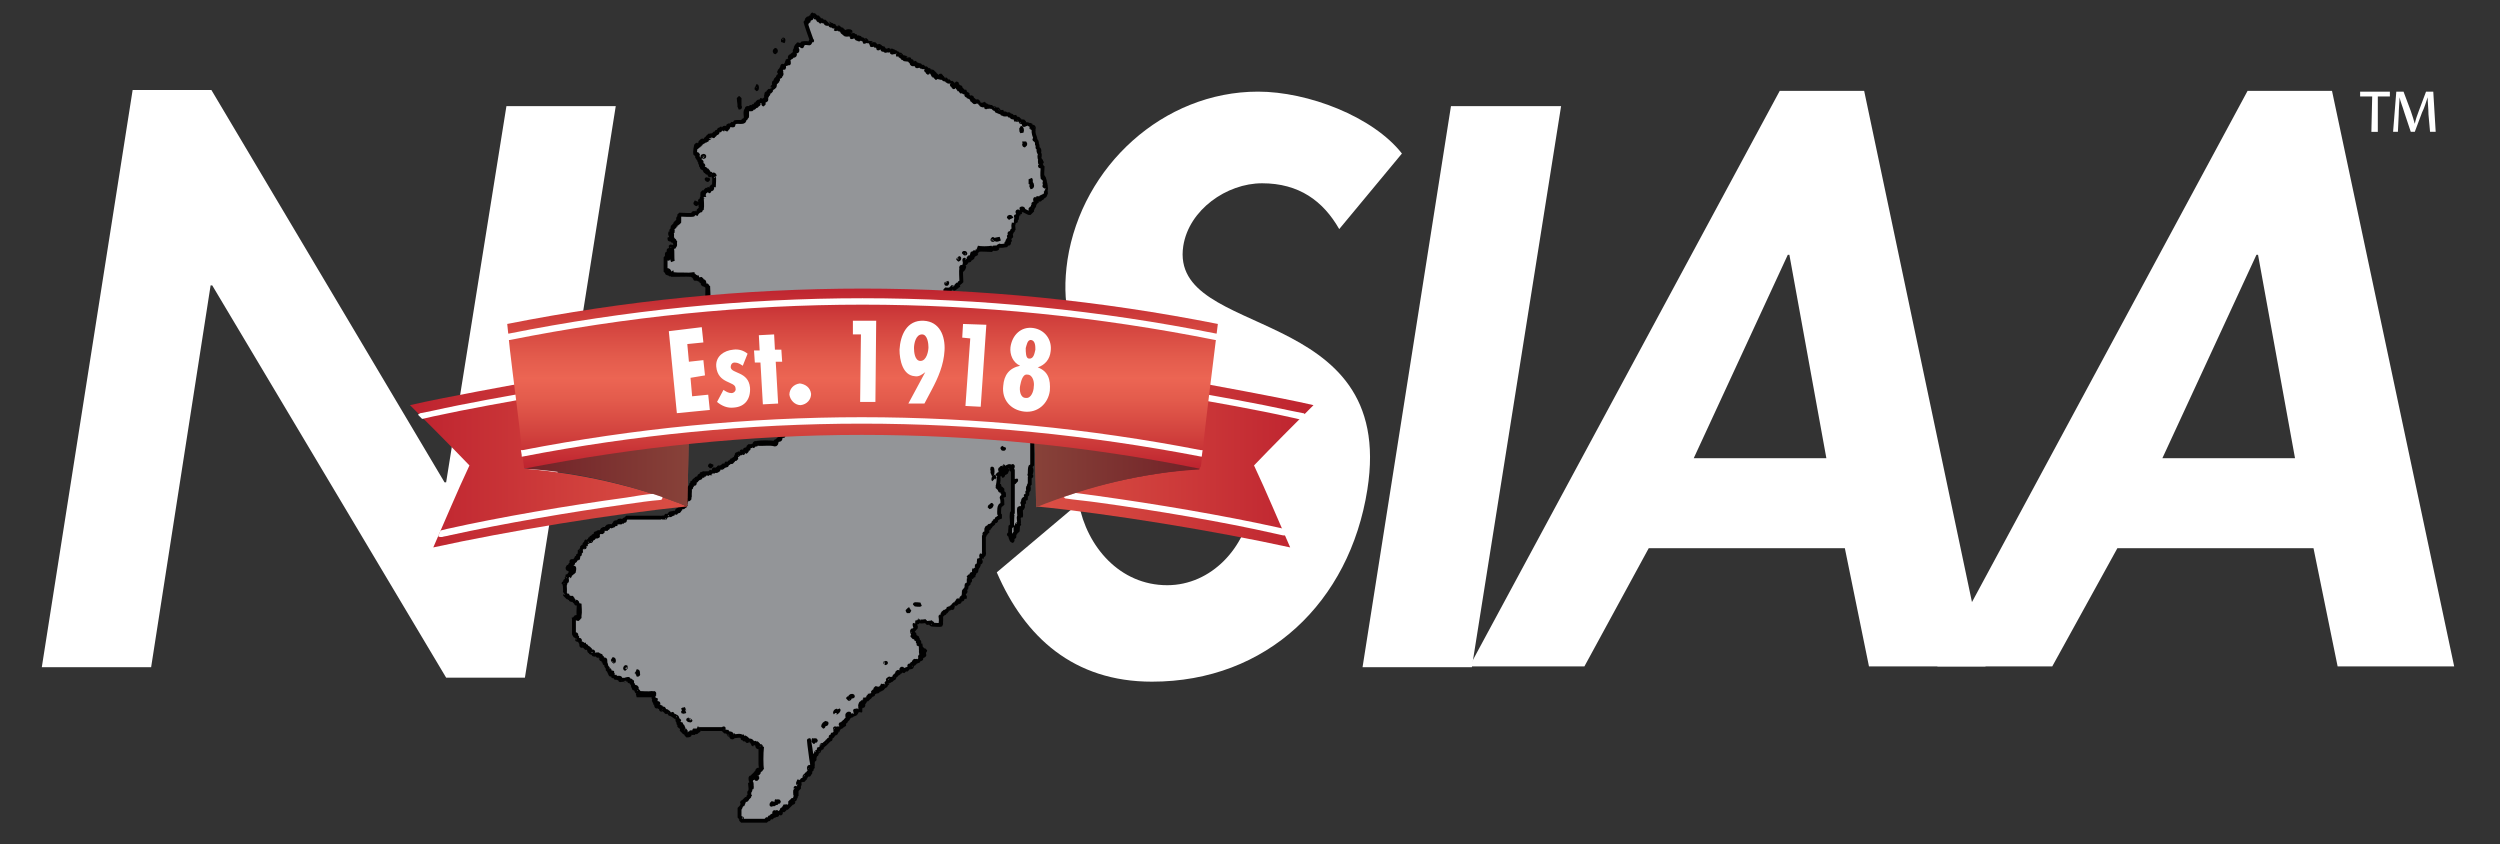
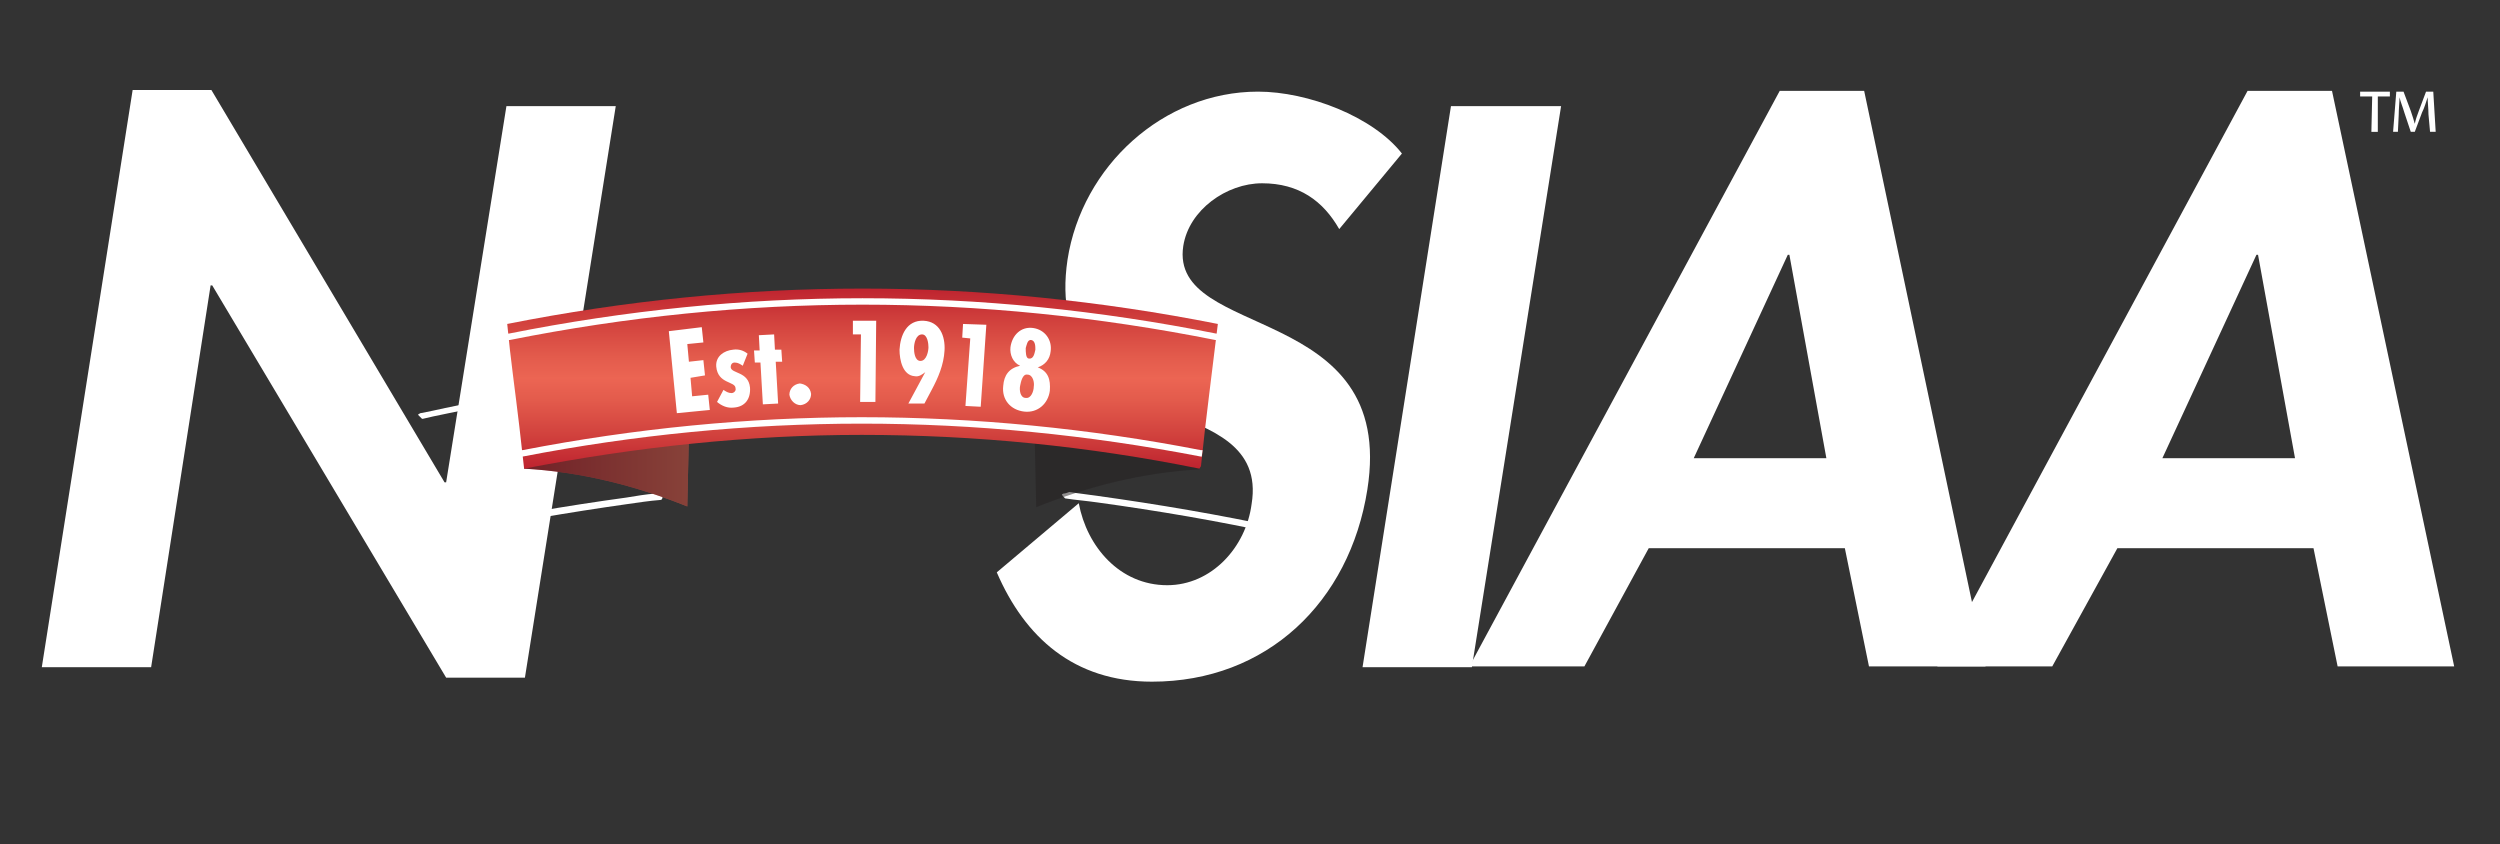
<svg xmlns="http://www.w3.org/2000/svg" viewBox="0 0 311 105" height="105" width="311">
  <rect x="0" y="0" width="311" height="105" fill="#333333" stroke="none" />
  <style>.st0{fill:#fff}.st1{fill-rule:evenodd;clip-rule:evenodd;fill:#939598;stroke:#010101;stroke-width:.483;stroke-miterlimit:1}.st2{fill:url(#SVGID_1_)}.st3{fill:url(#SVGID_2_)}.st4{fill:url(#SVGID_3_)}.st5{fill:url(#SVGID_4_)}.st6{opacity:.5}.st7{fill:#231f20}.st8{fill:url(#SVGID_5_)}</style>
  <path class="st0" d="M16.5 11.2h9.8l29 48.8h.2L63 13.2h13.6L65.3 84.3h-9.8L26.4 35.5h-.2L18.8 83H5.2m161.4-54.5c-2-3.5-5-5.7-9.6-5.7-4.4 0-9.1 3.3-9.8 7.8-1.8 11.8 26.6 6.9 22.9 30.3-2.2 14-12.5 23.9-26.8 23.9-9.7 0-15.8-5.5-19.3-13.6l10.2-8.6c1 5.4 5.1 10.2 11 10.2 5.5 0 9.8-4.7 10.5-10.1 1.2-7.3-5.2-9.3-10.3-11.4-8.4-3.7-14.2-8.2-12.6-19 1.8-11.6 11.9-20.9 23.7-20.9 6.2 0 14.3 3.1 17.9 7.7m8.7 63.9h-13.6l11-69.8h13.7" />
  <path class="st0" d="M205.1 68.2l-8 14.7h-14.3l38.6-71.6h10.5L247 82.9h-14.5l-3-14.7m-6.9-36.5h-.2L210.7 57h16.5l-4.6-25.3z" />
  <path class="st0" d="M263.4 68.2l-8.1 14.7H241l38.6-71.6h10.5l15.2 71.6h-14.5l-3-14.7m-6.9-36.5h-.2L269 57h16.5l-4.6-25.3z" />
-   <path class="st1" d="M100.2 2.7c.1.1.1-.2.2-.2 0 .1 0 .1 0 0 0 .1-.1.2-.2.2 0 .1.2 0 .1.2.1.1.1-.1.2-.1 0-.1-.1 0-.3-.1.1 0 .1 0 0 0 .2-.1 0 .1.2 0 .1 0-.1-.1 0-.2 0 .1.2 0 .2.1.1 0 .1-.1.2-.1-.1-.1-.3.1-.2-.1-.1 0-.1.1-.1.1s-.1 0-.1-.1v-.1c.2 0 .3 0 .3.1v-.2c.1 0 .1.2.1 0v.1c.1 0 .1-.2.1 0 .2-.1-.1-.2-.1-.3 0 0 .1.1.1 0 .1 0 0 .2 0 .3.1 0 0-.2 0-.3.2.1.1-.2.2-.2-.1.2 0 .1.1.2 0 0 .1-.2 0-.1h.2c0 .1-.1.1-.1.2.1 0 .3-.1.2.1.1 0 .1 0 .2-.1.1.1 0 .2-.2.1v.2-.1c.1 0 .2 0 .1.1.1 0 .1-.2.3-.1 0 .1 0 .2-.1.2 0 0 .1 0 .1-.1s-.2 0-.1.1.2.1.2.2c.1 0 .2-.1.3 0v-.1c.1.1.2.1.4.1 0 .2 0 .2.2.2 0 .1-.1 0-.2 0 .1.1.4.1.4 0 0 .1 0 .1.2 0 0 .1.2.2 0 .2 0 .2.2 0 .3 0l-.2.2c.2-.1.2-.1.3-.2.1.2-.1.1-.1.2h.3c0 .1.2.3 0 .3.1.1.2-.1.3 0 .1 0 0-.2.2-.2 0 .1-.1.1-.1.1 0 .1.3-.1.2.2.1 0 .1 0 .2-.1.1.1 0 .2-.2.1v.2-.1c.1 0 .2 0 .1.1.1 0 .1-.2.3-.1 0 .1 0 .2-.1.2 0 0 .1 0 .1-.1s-.2 0-.1.1c.2.1.3.4.7.3 0-.1-.2 0-.4 0 0-.1.3-.1.4 0-.1-.1-.4 0-.5-.2v-.2c.1 0 0 .1.1.2.1-.1.3 0 .5 0 0 .1 0 .2-.1.2 0 0 0-.1.1-.1v.1c.1-.1.3.1.2.2v-.1c-.1 0 .1.1 0 .2.1 0 .1-.1.2-.1s0 .2-.1.1c.1.1.2-.1.1-.2.1-.1.1.1.2.1 0-.1 0-.1-.1-.1.1-.2.1.1.2.1 0 .1-.1-.1-.2 0 .1.2.2-.1.4 0-.1.1.1.2 0 .2.1.2.3.2.2 0 .1-.2.2.1.1.2.2.1 0-.3.2-.2 0 .1-.1.1 0 .2.1-.1.2 0 .4 0 0 .1.1.2 0 .3.1 0 0-.1.2-.1 0 .1 0 .1-.1.1h.1V5h.2c0 .1-.1.1-.1.1s.4.1.4 0c0 .2.2.2.1.3.1 0 .1 0 .1-.1.1.1 0 .1.2 0 0 .1-.1.1 0 .1 0 .1-.1 0-.1 0 .1.1.1 0 0 .2.1.1.3-.2.4 0 .1-.2-.2-.1-.3 0 0-.1.2-.1.4-.1 0 .1 0 .2-.1.2 0 0 0-.1.1-.1v.1c.1-.1.3.1.2.2v-.1c-.1 0 .1.1 0 .2.1 0 .1-.1.2-.1s0 .2-.1.1c.1.1.2-.1.1-.2 0-.1.2 0 .3 0V6c.1 0 .1-.1.2 0 0 0-.1.1 0 .2.1 0 0-.2.2-.2-.1.3 0 .2.2.3h-.1c.1.1.2-.1.4 0 .1 0 0-.1.1-.1 0 .1.1.1.4.1 0 0 0 .1 0 0 .1 0 0 .1 0 .2-.1-.1 0-.1-.1 0 .1.1.2 0 .3.1.1-.2-.2 0-.1-.2h.2c0 .1.1.1.1.2 0-.1-.1 0-.1-.2.1.1.4.3.2.4h.1c.1 0 .1-.2 0-.2 0 0 .3.2.2.3.2 0 .1 0 .1-.1h.2v.1c0 .1-.1 0-.1 0 0 .3.8.2.2.2 0 .1.3-.1.3.1h-.3c.2.1.4-.1.5 0-.2.1 0 .1.1 0-.1.1.1.2 0 .2.1.1.2-.1.4 0-.1.2.1.3.2.2.1 0 0 .2 0 .3 0 0 .1.1.3.1 0-.1-.1 0-.2 0-.1-.1.3 0 .3-.2.1 0 0 .2-.1.2h.4s0 .1 0 0c.1 0 0 .1 0 .2-.1-.1 0-.1-.1 0 .1.1.2 0 .3.1.1-.2-.2 0-.1-.2h.2c0 .1.1.1.1.2 0-.1-.1 0-.1-.2.1 0 .1.1.1.2h.4v.3c0-.1.1-.1.4-.1 0 .2 0 .2.2.2-.1.2-.2 0-.3 0 0 .2.2.1.3.2 0 .1-.1.1-.1.1 0 .1.1 0 .2 0-.1 0-.1-.1-.1-.3.1.1 0 0 .2 0-.1.1.1.2 0 .2 0 .1.1-.1.2 0 0 .1-.1.1-.1 0-.1 0 .1.1 0 .2.2 0 .2-.1.2-.2.1 0 0 .1 0 .2.1-.1.2 0 .3 0v.2c-.1 0 0-.2-.1-.1-.1 0 0 .1 0 .1 0 .1.1-.1.1.1-.2 0-.2 0-.1-.2-.1.1-.1.1-.2 0 0 .1.2.1 0 .2h.5c-.1.1-.1.1-.1.3.1 0 0-.3.2-.3 0 .1.1.1 0 .2 0 0 .4-.1.4 0h-.3c.3.1.4.1.7.1-.1.2.1.2.4.2-.1.2.1.2.3.2v.3c0-.1.1-.1.4-.1 0 .2 0 .2.2.2-.1.2-.2 0-.3 0 0 .2.2.1.3.2 0 .1-.1.1-.1.1 0 .1.1 0 .2 0-.1 0-.1-.1-.1-.3.1.1.1 0 .2 0-.1.1.1.2 0 .2 0 .1.1-.1.2 0 0 .1-.1.1-.1 0-.1 0 .1.1 0 .2.2 0 .2-.1.2-.2.1 0 0 .1 0 .2.1-.1.3-.1.3 0s0 .1 0 0c-.1-.1-.3.1-.4 0 0 .1.2.1 0 .2.3 0 .3-.1.5 0-.1.1-.1.1-.1.3.1 0 0-.3.2-.3 0 .1 0 .2.2.2 0 .1-.1.1 0 .2.1 0 .1-.1.1-.2.1.1 0 .3.2.2 0 .1.1.2 0 .3 0 .1.1.1.2.1 0-.1-.1 0-.1-.2.2 0 0 .2.2.2v.3c.1-.1.1 0 .4 0 0-.2-.1.1-.1-.1h.1c.1.2-.1.1-.1.2.1 0 .2 0 .3.1-.1.1-.1 0-.2 0 0 .1.1.1.1.2.1 0 .1-.1.3-.1 0 .2 0 .2-.1.2.1.1.4-.3.5 0v-.1c-.1.1 0 .1-.2 0 0 .1.2 0 .2.2.1-.1.1.1.2 0 0 .1.1.1.1.2.2.1.3.2.4 0 0-.1-.2.1-.1-.1.1.1.1 0 .2 0 0 .1-.1.1-.1.2.1-.1.2 0 .3 0 0 .1-.1.1-.1.2.1 0 0-.1.1-.2.1 0 0 .3-.1.2.1.1.1 0 .2 0 0-.1-.1 0-.1-.2 0 .1.1.1.2.2.1 0 .1-.2.1 0v-.1c.1.1.2.1.4.1 0 .2.1.2 0 .3.1-.1.2-.2.4-.1 0 .1-.1 0-.1 0 0 .1.2 0 .1.2.1 0 .2-.1.4-.1v.2c-.1 0-.1-.1 0-.1h-.1s0 .1.1.1c-.1.1-.1-.1-.2 0 0 .1.1 0 .1.2.1-.1.4 0 .4-.1.1 0 .1.2.2.3.1-.1-.1-.3.1-.3-.1.1 0 .1 0 .2.5 0 .2 0 0 .1.2.1.6 0 .7 0 .1 0 0 .1 0 .2.1 0 .2-.1.4 0 0 .1-.1.1 0 .2h.3c-.1.1.1.2 0 .3.1 0 .1-.1.3-.2 0 .1-.1.1-.1.2h.3c0-.1 0-.1-.1-.1 0-.1.1 0 .2 0v.2c.2-.1.3.2.3 0 .1.1 0 .1 0 .2 0 0 0-.1-.1-.1-.1.2.2 0 .4 0 0 .1-.2 0-.2.1s.1-.1.2 0c0 0-.1 0-.1.2.2-.2-.1.3.2.1h-.1c.1-.1.6-.1.6.1.3-.2.2.1.4-.1-.1.2 0 .1.1.3-.1-.1 0 .1-.2.1.1 0 0-.2.1-.2-.1 0 0-.1 0-.1-.2 0 0 .2-.1.3 0 .1.1-.1.1.1.1-.1 0-.3.2-.2v.2c-.1.1-.1-.1-.1-.2-.1.1 0 .3.1.3-.1.5.1.8.2 1.1-.1-.2 0 0-.1.1.1-.1.1.1.1-.1 0 .1 0 .2.1.3-.1 0-.1-.1-.2-.2-.1.1.2.1.1.3.1 0 .1 0 .1-.1.1.1.1.3.1.6.1-.3 0 .2.2.3-.1 0-.1-.1-.1-.2-.1.1 0 .2 0 .3h.1c.1.1.1.2.1.3 0 .1-.1-.2-.1-.2-.1.4.3.5.1.9.1 0 0-.1 0-.2 0 .3 0 .5.2.7v-.1c-.1 0 0 .2-.1.2 0-.1.1-.2 0-.2-.1.1 0 .4 0 .5.1-.1.1-.2.1-.3.1 0 .1.1.1.2v-.1c-.1.1-.1.4-.2.2.1.1-.1.2 0 .3.1 0 .1-.1.1-.2.1.1.1.2.2.2 0 .4-.1 1 0 1.5.2 0 .1-.2.2-.2-.1.2.1.4.1.7-.1-.1-.1.1 0 .3.1-.3 0-.1.1.1 0 .1-.1 0-.2 0 0 .1.1.1.2.1 0 .1.1.5-.1.4.2.1 0 .4.2.6-.2 0-.2.1-.2.2-.1 0 .1-.1-.1-.1-.1 0 0 .2-.2.2.2-.2-.1 0-.2 0-.1.1 0 .1 0 .3h-.2c0 .1.1 0 .2 0v-.2h.2c-.1.1-.2 0-.2.2-.3 0-.3.1-.5 0 0 .1.1.1.2.1-.2 0-.1.2-.3.2.1-.1 0-.2.1-.4h.2c-.1-.2-.3.1-.4 0-.1.1 0 .2 0 .4V25c0 .2 0 .4-.2.5-.1 0 0-.1 0-.2-.2.1.2.3 0 .4 0-.1 0-.1-.1-.2v.4c-.1 0-.1.1 0 0 0 .1-.2.1-.2 0-.1 0 0 .1-.1 0v.4c.1.1.2-.1.1-.2.1-.1.1.1.1.2-.1 0-.2-.1-.2.2h-.2l-1-.5c.1-.1.2-.1.3 0 0 .1-.1 0-.2 0s0 .2-.2.2c.1.1.1.1-.1.2 0 .1.1 0 .1.2-.1-.1 0 0-.2 0 .1-.1 0-.1 0-.3h-.1c-.1.1.1.2 0 .4h-.1c.1.2 0 .1.1.3h-.2c0 .1.1.1.1.3-.1 0-.2.1 0 0h-.1c0-.1.2-.1.1-.3 0-.1-.1 0-.1-.1-.1 0 .1.1 0 .2.1-.1-.1.3 0 .6-.1-.1-.3.1-.3 0v.2c-.1.1 0 .5 0 .7h-.2c0 .1.1 0 .1.2h-.2c0 .1 0 .1.1.1-.1.1-.2.3-.3.1-.1 0 .2.4-.1.3 0 .1.2 0 .2.1.1-.1 0-.4.2-.4-.2.1-.1.4-.1.5-.1 0-.2-.2-.3-.1 0 .1.1.1.1 0-.1 0 0 .5-.2.4 0 .1.1.2.2.1.1 0 0 .1-.1.1 0 .1.1.4-.1.3.1-.1.2-.5-.1-.5.1.2.1.3 0 .5-.2-.2-.1 0 0 .2-.3 0-.8.2-1.1 0 0 .1.1 0 .1.2-.1-.1-.2.1-.2.1 0 .1-.1 0-.1-.1-.1.1-.4.1-.5.1.1.2.4 0 .6.1-.1.1-.5.1-.7 0-.1 0 0 .1 0 .2-.6 0-1.4-.1-1.7 0 .1-.1 0-.2 0-.2.3.2 1.2.1 1.7.1-.4-.1-1.2.1-1.5-.1.5-.1 1.3.1 1.5-.1-.5.1-1.4.1-1.8 0 .2.1-.1.3 0 .6-.2-.1-.1.2-.2.2v-.2c-.2 0-.2.3-.2.4-.1 0-.1-.4 0-.4 0-.1-.1.1-.2 0-.1.3-.2.5 0 .6 0 .1-.1.1-.2.1 0-.1.2-.1 0-.1-.1 0 0 .1-.1.1-.1.1 0 0 0-.1h-.2c0 .1.1.1.1.2.1 0 .2 0 .2-.1.1.1-.1.1-.2.1v-.1c-.1.1.1.2 0 .3h-.3c-.1 0 0 .3-.1.2-.1-.1.1-.1.1-.3 0 .1-.2.1-.3 0-.1 0 0 .2.2.1 0 0-.2.2-.2 0-.1 0 .1.2 0 .3 0 .1.1 0 .1 0 .1 0 0 .1 0 0-.1 0-.1.1-.1.2s0 .1.1.1c-.3-.1 0 .3-.3.4.1-.1 0-.1.1-.2v-.1c-.1 0-.2.2-.3.1-.1 0 .2.3 0 .3v-.3c-.1.1 0 .3.1.3.1-.1.1-.3.2-.4.1.1-.1.4-.1.5-.1 0-.1-.2-.2-.2-.1.3 0 1.2 0 1.7-.2 0-.3.1-.3.3-.1-.1-.1 0-.2.1-.1 0 0-.1-.1-.1v.1s.1.1.2 0v.2l-.1-.1c-.1.1 0 .1-.1.1s0-.1 0-.2c-.1.1-.1.3-.3.2 0 .1.2 0 .1.2h-.2c.1-.1 0-.1 0-.2-.1.1 0 0-.2 0 0 .1 0 .1.1.1-.2 0-.2.1-.2.2h-.1.1v-.1c-.2.2-.5.1-.7.1 0 .2.3.1.4 0v.2c0-.1-.1-.1-.3-.1.2.1 0 0-.2 0 .2.3-.1 1.1.2 1.2-.1 0-.2-.1-.2-.1v.2c.1 0 .2-.2.2 0-.1-.1 0 .1-.2 0 0 .3.1.3.3.4.1-.1-.1 0-.1-.2.1.1 0 0 .2 0-.1.1 0 .1 0 .2h-.1c.1.2-.1.4.1.6.1 0 .1-.1.1-.3-.1 0 0 .2-.1.2-.1-.2.1-.2.1-.4.1.1 0 .3.2.4.1 0 0-.2-.1-.2 0-.1.1 0 .2 0 0 .1 0 .2.2.2 0 .1.1.2 0 .2.1 0 .1-.1.1-.1s-.1.2-.1.4c.1-.1.1 0 .2 0-.1.1-.2 0-.2.2.1 0 .1-.1.3-.1 0-.2-.1-.1 0-.2.2 0 0 .2 0 .3 0-.1.4-.2.4 0v-.1h-.2c0 .1.3 0 .2.2V39c.2 0 0 .1 0 .2.1.1.2 0 .4 0-.2-.1.1-.1.2-.1v.2c.1-.1.2 0 .4 0v.2s.1-.1.2 0c0 .1 0 .2.1.2-.1-.1.4-.1 0-.2 0-.1.1 0 .2 0v.2h.2c0 .1-.1.1-.1.2.1 0 .1-.1.1-.2h.1c.2 0 .1.3-.1.3 0-.1.2-.1.1-.3-.1 0-.1.2-.2.2 0 .1.2.1 0 .1.1.1.4-.1.3.2l.1-.1c.1 0-.1.1 0 .2h.1c1.3.1 2.6-.1 3.9 0 .1 0 .4-.1.4.2-.1 0 0-.1-.1-.1-1.2.1-2.9.1-4.1 0 0 0 0 .1-.1.1 1.3 0 2.9.1 4.2 0 .2 0 .1.2.4.1-.1 0-.2.2 0 .2h-.1c0 .1.1 0 .2 0 0-.1-.1-.1-.1-.2.2-.1.1.2.3 0 .1.1 0 .1 0 .2-.2 0 0-.2-.1-.2s0 .1 0 .2.2.1.3.1c-.1.1.1.2 0 .5.1 0 0-.3.2-.3 0-.1-.1.1-.2 0 0-.1.1 0 .2 0 0 .1 0 .1-.1.1.1.1.5.1.5.1.1.1-.4.1-.5 0-.1 0 .1.1-.1.1.1-.1.6.2.7-.1.1 0 0 .2.1.1 0 .1-.1 0-.1 0 0 .2.5-.1.7.1 0 .1-.1.1-.2.1 0 .1.1.1.1.2.1 0 0-.1.1-.2h.3v.2h.4c-.1-.5 0-1.6 0-2.4h1v.2c.2.1.1.1.1.3 0-.1.2 0 0 .1.1.1.1 0 .2 0v.7c.1-.1.1-.5.1-.1 0 .1-.1.1-.1.2s.1-.1.2 0c-.1-.2 0-.6 0-.1.1.1.1.1.2.1-.1.1-.4.1-.4.3.1-.1.3 0 .3-.1s-.1.1-.2 0c0-.1.1-.1.2-.1 0 .3-.1.6 0 .7.1-.2.1.1.2.2-.1 0-.1.1-.2.1 0 .1.2.1 0 .1.1.1.3 0 .4 0v5.4c-.1.1 0 0-.2 0 .1.1 0 .1.1.2-.1 0-.1-.1-.1-.2h-.1c0 .1.1.2.1.3-.1 0-.1-.1-.1-.2-.1.1.1.4 0 .5.1-.2.1-.5.1 0 .1 0 0-.3.1-.4.2 0 0 .3.1.5h-.2c0-.1.2 0 .2-.1-.1-.1-.3 0-.2.1.1 0 .1.3.1.5v-.1c0-.1-.1.1-.2 0 0 .1.1.1 0 .2h.2c0 .1-.1.1-.2.1.1.1 0 .4 0 .6v-.2c-.1.1-.1.1 0 .2h-.2c.1.1 0 .2 0 .4-.1 0-.2.1-.2 0 .1.1 0 .2.1.3 0 .1-.2 0-.2 0 .1.2-.1.4 0 .4-.1.1-.4 0-.3.2.1 0 .1-.1.1-.1.1.1 0 .1 0 .2h-.2c-.1.2.2 0 .2.2-.1-.1-.2.2-.2.4-.2 0-.2.1-.3 0 .1.1.1.2.1.4-.1-.1-.1-.3-.1 0 0 0 0-.1-.2-.1.2.2-.3-.1-.1.2v-.1c.2.1-.1.9 0 .3V52s-.1.5.2.4c.1 0 0-.2 0-.3-.1 0 0 .4-.1.3 0-.1-.1-.3.1-.3v.5c0-.1-.2-.1-.3-.1 0 .1.1.1 0 .2 0 .1.1-.1.2 0 0 .1-.1.1-.2.1 0 .1.1.6-.1.5 0-.1.1-.1.1-.2-.1 0-.1.2-.2.1h.1c0-.1-.1.1-.2 0 0 .1.1.1.1.2s-.2 0-.1-.1c-.1.1.1.2.2.1.1.1.1.5 0 .7-.1 0-.1 0 0 0 .1-.1 0-.4 0-.5 0 .2-.2.4 0 .5-.2.1 0-.2 0-.5-.1.3-.1.4-.1 0-.1.2 0 .6 0 .6v3.7c-.1 0-.1.1-.2.1-.1.2-.1.5-.1.9.2 0 .1-.5.1-.7.2.1.1.7 0 .8h-.1c-.1 0 0 .1 0 .2.1 0 .1-.1.2 0 0 .1-.1.1-.2.1v1c-.2 0-.1.2-.3.2.1.1.1.4 0 .5.2.1.1-.4.1-.5.2.1 0 .4.1.6h-.2v.5c-.1 0-.2.1-.2 0 0 0 0 .1-.1.1.2 0 .1.3.1.5-.1-.1 0-.1-.1-.2-.2.1-.3.2-.2.5.1-.1 0-.5.2-.4-.1 0-.2.2-.2.4.1-.4.1-.3.1.1h-.2c0-.1.2 0 .2-.1-.1-.1-.3 0-.2.1.1 0 0 .4.1.6-.1 0-.1-.1-.2-.2 0 .1.1.1-.1.2 0 .1.1-.1.2 0 0 .1-.1 0-.1 0-.2.2 0 .7-.1 1.1-.1-.2-.1-.8 0-1 0-.1-.1-.1-.2-.1-.1.2 0 .7 0 1.1.1-.1 0-.3 0-.4v-.5c.1 0 0 .6 0 .8-.2.2.1.7-.1 1 0 0 .1 0 .1.1-.1 0-.3-.2-.3 0 .1 0 .1 0 .1-.1.1.1 0 .6 0 .9h-.2v-.3.3c.1-.2 0-.5.1-.7-.3.1-.1.7-.2 1-.2-.1-.1.2-.2.1h.1c0 .5-.1.5 0 0h-.2c.1.1.1.2.1.4-.3-.1 0 .4-.2.4 0-.1.1-.3 0-.4-.1 0 0 .2 0 .4-.1-.2-.3-.6-.2-.8-.1 0-.1.1-.2 0 0-.1.1.1.2 0-.1-.3 0-.7 0-1.1.4.1 0-1.2.2-1.5v1.2c0 1.2 0-1.3.1-1.2 0-.1-.1 0-.1 0-.1 0 0-.2.1-.1v-5.3c0-.1-.1 0-.2 0v-.3c.1-.1 0 .3.2.2-.1-.1 0-.3 0-.4s-.2.1-.3 0c-.1.1.2.2 0 .2 0-.1-.1-.1 0-.2-.3-.1-.5.2-.6.2.1.1.1.1.1.3.1 0 0-.1.1-.1v.2c-.1 0-.1-.1-.1-.1-.1 0 0 .2 0 .2 0 .1 0 0-.1 0 .1.1 0 .1-.2.2v-.1.1-.1c-.3.1-.1.2-.2.4.1 0 .1-.1.1-.2h.1v-1h-.1.1c0 .1-.2.1 0 .1 0 .1-.2 0-.2.1h-.2c0 .1-.1.1-.1.3.1 0 .1-.3.3-.2 0 .1-.1.1-.2.1 0 .1.3 0 .2.1h-.2c0 .3-.2.4-.2.7-.1 0 0-.2 0-.3h-.1c.1 0 .1 0 .1.2-.1-.1 0-.1-.2-.1 0 .2.2.2 0 .3h.1c.1.6-.1 1-.1 1.4.1 0 0-.2 0-.3.1 0 .2 0 .2-.1.1.2 0 .6.1.7 0 .1.1-.1.2 0 0-.1 0-.2-.1-.2 0-.1.1 0 .2 0v.3h-.1c0 .2.1.2 0 .3.1 0 .1-.1.1 0 0 0 .1-.1.2-.1 0 .1-.2.1 0 .1v.4c-.1-.1-.3 0-.3.1.1.2.1.5.1.9-.5-.1-.4.9-.4 1.2h.1v.5c-.1-.1 0-.1-.1-.2-.1.1-.2.2-.4.3.1.2 0 .2-.1.3-.1-.2-.1 0-.2 0v.2c-.1.1-.4.3-.4.4.1 0-.1.1-.1-.1-.1 0 0 .2.1.2-.2 0-.1.1-.2.2 0-.2.1-.2.1-.3-.2-.1-.1.3-.2.2 0 .1-.1.3 0 .4-.1.1-.1 0-.2 0 .1-.2 0-.2.2-.4 0-.1-.1-.1-.1-.1-.2.3-.1.4 0 .7-.1 0 0-.1 0-.2v.1c-.1-.1-.1 0-.3 0 .1.1.1.1.1.3-.1 0-.1-.1-.1-.2-.1.1 0 .2 0 .3 0 .1-.1 0-.1 0v2c0 .1.1.4-.1.5 0-.2.1 0 .1-.1-.1-.1-.3.1-.3 0-.1.1 0 .3 0 .4.1-.2 0-.4.1-.1-.1.1-.2.3-.1.3 0 0-.2-.1-.2.1.1-.1.2.3 0 .3 0-.2 0-.3-.1-.5 0 .2-.1.6 0 .8-.1 0-.3 0-.3.1s.2-.2.3 0c-.3.1-.3.5-.4.7-.1 0-.1 0 0 0s.1-.3 0-.3 0 .3-.1.3-.1-.2-.1-.3c-.1.2 0 .4 0 .6 0 .1-.1 0-.2 0 0 .1.1.2.1.4v-.2c-.1 0-.1.1-.1.2-.1 0-.1-.2 0-.2v-.2c-.1 0 0 .2-.1.2s0-.2 0-.2c-.1 0-.1.3 0 .3 0 .1-.3.1-.3 0h-.1c0 .1.2 0 .1.2h-.1c.1.1 0 .2 0 .4.1 0 0-.2 0-.3.1 0 .1-.1.2-.1-.1.1.1.4-.1.4V72c-.1.2-.1.4-.1.7h-.2l-.1.1c.1.2 0 .2 0 .5-.2-.1-.1.2-.2.1.1 0 .2.3 0 .3 0 0 .1-.3-.1-.2 0 .1 0 .1.1.1-.2.1 0 .6-.2.5.1-.1.1-.2.1-.5h.1c-.1.3-.1.4-.1.7.1 0 .1-.1.1-.1.1 0 0 .2 0 .3 0-.1-.2-.2-.4-.2 0 .1.1.1 0 .2 0 .1.2-.1.3 0-.1 0-.5.2-.4.2-.1.1-.1-.1-.2 0-.1 0 .2.2 0 .2-.1 0 .1-.3-.2-.2 0 .1.2 0 .1.2-.1 0-.2-.1-.2-.1v.2-.1c.2.1-.1.2-.2.3-.1-.2-.2.2-.4.3 0 .1 0-.1.1 0v.1c0 .1-.1 0-.2 0 0-.1.1-.1 0-.1 0 .1-.2.2-.3.3.1-.1 0-.2 0-.3 0 .1.1 0 .1.2-.2-.1-.1.3-.4.2 0 .1.1.1 0 .2h-.3c0 .1.2.1.1.2h-.2.1c0-.1-.1-.1-.1 0-.1 0 0 .1 0 .2h-.2c.1.1 0 .1-.1.1v.2-.1c.1.3 0 .7 0 1 .1-.3 0-1 0-1.1.2.2 0 .8.1 1.1-.2.1-.8 0-1.2 0-.1-.1 0-.1 0-.2.1 0 .1.1.1.1 0-.1-.1-.1-.1-.2-.1 0 0 .2-.2.2 0-.1.1-.1.1-.1-.1-.1-.3 0-.5 0 0-.2-.1-.2 0-.3-.1.1-1 .2-1 0-.1 0-.1.2-.2 0v.4c-.1-.1-.3.1-.3 0-.1.2.1.3 0 .5.2 0 0-.2.1-.2s0 .2 0 .3h-.2c.1.2-.1.3 0 .4-.1 0-.1-.2-.2-.2-.1.1 0 .2 0 .4.1 0 .1-.1.1-.1.1.2-.1.3-.1.5.1 0 .1.1.3.1 0-.1-.2-.1-.2-.2v-.2c.1 0 .1.1.1.2.1 0 0-.3.1-.2-.1.2.1.4.3.3 0 .1-.1.1-.2.1 0 .1.3 0 .2.1-.2 0-.2-.1-.3-.2-.2.1.1.2 0 .3.1 0 .1-.1.3 0v.2c.1 0 0-.2.2-.1-.1.1.2.2 0 .5-.1-.1.1-.2 0-.3-.1 0-.1.2-.1 0-.1.1.1.2 0 .3.1.1.3.1.3 0 .1.4 0 .6.1 1 0-.1.2-.5 0-.4 0-.1.1 0 .2 0 0 .2-.1.4 0 .5-.1.1-.1-.1-.2 0v-.3c-.1.1 0 .4 0 .5.2-.2-.1.3.2.1h-.1c0-.1.3-.1.3 0-.1.1-.3.2-.4.1V81c.1-.1 0 .3.2.3 0-.1.1-.2 0-.3.1-.1.1-.1.3-.1 0 .1-.1.1-.2.1.1.1.1.3 0 .4-.3-.1-.2.2-.2.3-.1 0-.1-.2-.1 0v-.1c-.1 0-.1.2-.1 0-.2.2.2.2.1.4-.1 0 0-.1-.1-.1 0 .1-.2.1-.1.3-.1 0-.2 0-.2.2-.1-.1-.1-.2-.2-.2s-.1.1-.2 0c-.1 0 .1.2 0 .3-.1 0-.1-.2-.1-.2-.1.1.1.2 0 .3-.2 0-.1-.1-.3 0v.2c.1-.2.1.1 0 .2-.2 0 0-.1 0-.1h-.2c.2.1-.1.1.1.1-.1.1-.2-.1-.1-.2-.2-.1 0 .3-.2.2v.1c-.1 0-.1-.1-.1-.1v.3c-.1 0-.4-.1-.4.2-.1 0-.1-.1-.1-.2-.1 0 0 .2-.1.1-.2 0 0-.1 0-.2-.3-.1-.1.3-.3.4-.1-.1 0 0 0-.1-.1.1-.2.1-.4.1 0 .1.3-.1.2.2-.1 0-.1-.1-.1-.1-.1 0 0 .1-.2.1 0 0 .1.3-.1.2h.1c-.1-.1-.1 0-.2 0 .2.1-.1 0 0 .2v-.1c-.1 0 .1.3-.2.2 0 .1.2 0 .1.1h-.2c-.1.1 0 .1 0 .2-.2 0-.2-.2-.4-.2-.1.2.1.1.1.2s-.2 0-.2-.1c-.2.1.2.3.2.1.2.1-.2.2-.2.1 0 .1.1.1.1.2-.1-.2-.2.1-.2.2-.2 0 0-.1 0-.2-.1 0-.1.1-.2.2.1 0 0 .1 0 .2-.1.1-.2 0-.3 0-.1 0 .1.2 0 .2-.2 0 0-.1 0-.1-.1 0-.1.1-.1.1l-.1-.2h-.1c.1.1.1.2.2.3 0 .1-.1.1-.2.1h.1c0-.1-.1-.1-.1-.2-.1 0 0 .1 0 .2-.2 0-.4-.1-.4 0s.4-.1.4.1c-.2 0-.4 0-.4.2-.1 0 0-.1 0-.2-.1 0 0 .2 0 .2v-.1c.1 0 0 .2-.1.1 0-.1-.1-.2 0-.3 0-.1-.1-.1-.2-.1 0 .1.1.3 0 .4-.1-.1-.2 0-.3 0 0 .1.3.1.3.1-.1.1-.3 0-.3.1.1.1 0 .1 0 .2v-.1c.1.2-.1.1-.2 0 0 0 0 .1-.2.1v-.1.1c0 .1.2 0 .2.2-.1 0-.1-.1-.2-.1-.1.1 0 .2 0 .3-.1 0 0 0 0-.1s-.1-.1-.2-.1c0 .1.2 0 .2.2-.1 0-.1-.1-.2-.1v.3h-.4c0 .1.1.3-.1.3 0-.1.1-.3-.1-.3.1 0 .1.2 0 .1 0 .2.1.2.1.3-.1 0-.1-.1-.2-.2v.3c.1 0 .1-.2.2-.1.1-.2.1-.1 0 0h-.1v.4c-.1.1 0-.2-.1-.2s0 .1 0 .2c-.1-.1-.1.1-.2 0 0 .6-.2-.1.1-.1-.1-.1-.2.1-.2.1v-.1c.1-.1.2-.1.3-.2-.4-.3-.3.8-.2.9-.1.1-.2 0-.2.2 0-.2-.2 0-.2-.2l-.1.1c-.1 0 0 0 0-.1s-.1.1-.2 0c-.1 0 .1.1 0 .2 0-.1.3 0 .1 0-.1 0 0 .1 0 .2h-.3.1c0 .1-.1.1-.2 0v.2h-.3c-.1 0 0 .3-.1.1V89s-.1 0-.2.1c0-.1 0-.1.1-.1-.1-.2-.1.1-.2.1 0-.2.2-.2.3-.3-.1-.1-.2 0-.3.1 0 .2 0 .3.1.5 0 0-.1 0 0 0 0 .1-.2 0-.2 0 0 .2.1 0 .1.2-.1 0-.1-.1-.2-.1 0 .1.1.1 0 .3h-.3c0 .1.2.1.1.3V90s0 .1-.1.1v-.2c-.1 0-.1.2-.1.2-.1 0-.3-.1-.2.1v-.1.1c.1-.1.3-.1.4-.2v.1h.1c-.1.1-.2.1-.3.1h.1c0 .1-.1.1-.2 0v.2s-.1.1-.2 0c0 .2-.2.1-.2.4h-.2c0-.1.1-.1.1-.2-.1 0-.1 0-.1.1-.1 0-.1-.1-.2-.1s.1.2 0 .2c0 .1 0 .1.1.1s-.1 0 0-.1c.1 0 .1.2.2.1.1 0-.1.1 0 .2-.1 0 0-.1 0-.2-.1 0-.1.1-.2.1.1.1 0 .1 0 .2 0 0-.1 0 0 0-.1.1-.1 0-.3 0l.1.1s-.2 0-.1.1c0 .1-.1 0-.1-.1-.1.1.1.3-.1.3h.1c0-.1-.1 0-.2 0 .2.1 0 0 0 .2-.1 0 0-.1 0-.2-.2 0 .1.4-.2.3 0 .1.2 0 .1.1h-.2c-.1.1 0 .1 0 .2-.1 0-.1-.1-.2 0s0 .1 0 .2h-.2c-.1.1 0 .1 0 .2-.1 0-.1-.1-.1-.1-.1 0 0 .2-.2.1 0 .1.1.2-.1.2h.1c0-.1-.1-.2-.2-.1 0 .1 0 0 .1 0 0 0 0 .1-.1.1.1.1 0 .1.1.2-.1.1-.1 0-.3 0l.1.1s-.2 0-.1.1c0 .1-.1 0-.1-.1-.1.1 0 .2 0 .3 0 0-.1-.1-.1 0s0-.1.1 0c0 .2-.4 0-.4.3.1 0 .1-.1.1-.1.1.1 0 .1 0 .2h-.2c0 .1.1-.1.2 0 0 .1-.1.1-.2.1 0 .3-.1.4 0 .5-.1.1-.1 0-.2 0 0 .1.1 0 .1.2h-.2c0 .1 0 .1.1.1-.1 0-.1.5-.1.5-.1.6-1-7.3 0-.2 0-.1.1-.3-.1-.4.1 0 .1.2 0 .1 0 .2.2.3.1.5-.1 0 0-.2 0-.4-.1.1 0 .4-.1.4.2-.1.1 0 .1.1-.2-.1-.1 0-.1.1-.1-.1-.1.1-.3.1.1-.1.1-.1-.1-.1h.1c-.1 0-.1.3 0 .3s0-.1 0-.2c.2.2.5-.3.4 0-.2 0-.1 0-.2.2v-.1c-.2.1.1.1.1.2-.2 0-.2.1-.2.3-.4.7.1-.1 0-.2 0 0-.1.4-.2.1v.1c0 .1.1 0 .2 0 .1.1-.3 0-.2.2-.1 0 0-.1 0-.2h-.2c.1.1.1.2.2.2 0 .1-.2 0-.1-.1 0 .1-.2 0-.2.2 0 0 0-.1.1-.1 0 .1 0 .2-.1.2h.1c-.1-.1-.4 0-.3.2.1 0 .1-.1.1-.1.1.1 0 .1 0 .2h-.2c0 .1.1-.1.2 0-.1.1-.3.1-.2.2 0 .1-.1 0-.2 0-.1.1 0 .1 0 .2-.1-.1-.2.1-.4 0 .1.1 0 .1 0 .2-.1-.1 0-.2-.2-.2.1.1.1.2.1.3l.1-.1c.1 0 .1.3 0 .3 0-.1.1 0 .1-.2-.1.1-.1 0-.2 0s.1.2 0 .2h.1v.4c-.1 0-.3 0-.4-.1-.1 0 .1.1 0 .2.1 0 .1-.1.2 0 0 .1-.1 0-.2 0 0 .1.2 0 .2 0 0 .1-.1 0-.2.1v.6c.1-.1 0-.5.1-.6v.7c-.3 0-.1-.6-.1-.7-.2 0 0 .5-.1.7.1 0 .1.1.1.3-.1-.3-.1 0-.1.1s-.2.1-.2.1c0 .1 0 .2.1.2-.1 0-.2.1-.4.1 0-.1.2 0 .2-.1v-.2c-.1 0 0 .1 0 .2h-.3v.2c.1-.1.3-.1.4-.1 0 .1-.3.1-.4.1v.1c.1 0 .1 0 .1-.1.1 0 0 .1 0 .2-.1 0-.2 0-.2.2H98v.2h-.2c0-.1.1 0 .1-.1-.1-.1-.1.1-.2.1 0-.1.1-.1.2-.2h-.2c.1.1 0 .1 0 .2-.1-.1 0-.2-.2-.2.1.2 0 .3.1.5-.1 0 0 0 0-.1-.1 0-.1.1-.2.1s0-.1 0-.1c-.2-.1-.1.1-.2.2.2 0-.1-.1.1-.1 0 .1-.1.1-.2.1 0 .1.1.3 0 .3-.1-.2-.2 0-.4-.1 0 .1.1.3-.1.3v.1-.5c.1 0 .1.2 0 .2s-.1-.1-.2-.2c-.2.1 0 .2-.2.3.1.1.3 0 .2.2-.2 0-.3-.1-.4 0 0 .1.1 0 .1.2-.2 0-.2-.1-.4 0v.2s-.3.1-.3 0c-.1 0 0 .1 0 .2h-3.2c0-.2 0-.2.1-.3 0-.1-.1 0-.1-.1-.1 0 0 .1 0 .1-.2 0 0-.1-.2-.1v-1.2c.2 0 .2-.1.3-.1-.1-.1 0-.2 0-.2.1-.1.2-.2.3-.2-.1-.1-.1-.2-.2-.2s.1.1-.1.1c0-.2.1-.1.2-.1.1-.1 0-.1 0-.2.1 0 .2 0 .2-.2h.2c0 .1-.1 0-.1.1.1.1.2-.2.2-.3h.2c0-.1-.1 0-.1-.2h.2c0-.1-.2-.1 0-.1-.1-.1-.1-.2-.1-.4.3-.1.1-.7.1-1.1.1.1 0 .6.1.8 0-.3.1-.8-.1-.9.3-.1.2.5.2.8.1-.3-.1-.7 0-.9h-.1c0-.1-.1-.4 0-.5.1 0-.1.2 0 .4.2 0-.1-.5.2-.4-.2.1 0 .1.2.1-.1-.1-.1 0 0-.2-.1 0-.1.1-.2 0 .1-.1.2-.2.2-.3.2 0 0 .1 0 .2.1 0 .1 0 .2-.1.1 0 0 .1.1.1s0-.2 0-.1c-.1-.1.1-.1 0-.2-.1.1-.1.2-.2.2v-.2c.1 0 0 .1.1.1 0-.1 0-.2.2-.3 0 .1-.1.1 0 .2.1 0 0-.1 0-.2.1 0 .1.1.1.2.1 0 .1-.1.1-.2v.1c-.1 0 0-.2 0-.2 0-.1-.1.1-.2 0 0-.2.3-.2.4-.1.1 0 0-.1.2-.1-.1-.4-.1-2 0-2.8 0 0 0 .1-.1.1 0 .8-.1 1.7 0 2.5-.1-.1-.1-.4-.1-.5v-2c.1.1.1-.2 0-.2v.1c-.1.1-.4.1-.4-.1.1 0-.1-.1 0-.2.1 0 .2.1.1.2h.2c-.1 0-.2-.1-.2-.3-.1 0 0 .1-.2.1.1-.1.1-.1 0-.2-.1.1-.1.2-.1 0-.1 0-.1.1-.1.2 0 0-.1-.2-.2 0-.1 0 .2-.1 0-.2 0-.1-.1 0-.2-.1.1-.2-.4-.2-.5-.2-.2.1.1.1-.1.1 0-.1 0-.2.1-.2-.1-.1-.4 0-.5 0 0-.2.1 0 .2 0 0-.1-.1-.1-.1-.2v.1c.1 0 0-.2 0-.2.4.2.4.3.4.4-.1 0 0-.1 0-.2-.2 0-.3.1-.4.2 0-.1.1-.1.1-.2-.1.1-.2-.1-.3 0-.1-.1.1-.2.1 0 0-.2-.1-.1 0-.3-.1 0-.1.1-.2.1-.1-.3-.7-.1-1.1-.1 0 0-.1.1 0 .1-.1.1-.3 0-.2-.1l.1.1c.1 0 .1-.1.2-.2 0-.1-.3 0-.2-.2-.2 0-.4-.2-.4.1-.1 0 0-.2-.1-.1 0-.1 0-.2.1-.3-.2.1-.2 0-.6 0 0-.2-.1-.2-.2-.2 0-.2.1-.2.2-.1-.1-.2-.1 0-.2 0h-2.8c-.1 0-.1 0-.1.1-.1 0 0-.1 0-.2-.1.1-.1 0-.2 0 .1.1.1.2 0 .3h-.2c0 .2.3.1.2-.1.1-.1 0 .2.1.1.1 0 0-.1 0-.2.1 0 0 .2 0 .2-.3-.1-.1.2-.3.2 0-.2.1 0 .1-.1-.1-.1-.2-.1-.3-.2-.1.1 0 .1 0 .3 0-.1.1-.1.2-.1 0 .1-.1 0-.2 0v.2c-.1 0 0 0 0-.1-.1 0-.2.2-.2 0v.1s-.1 0-.1-.1h-.3c.3.1.2.1-.1.1 0 .1 0 .2.1.2 0 .1-.3.1-.4.1 0-.2 0-.3-.2-.2 0-.1.1-.1.2-.1-.1-.1-.1-.2 0-.3h-.1c.1.2-.3.1-.2.2-.1 0 0-.2-.3-.2 0-.1.1-.2 0-.3 0-.1.2 0 .2 0 .1 0 0-.1.1-.2h-.6c0-.2 0-.3.2-.3 0 .1-.2.1-.1.3.1-.1.1-.2.2-.2 0-.1-.2-.1 0-.1-.1-.1-.3 0-.4 0 0-.2 0-.3-.1-.4h.2c0-.2-.3-.1-.2 0-.1-.2.1-.5-.3-.6-.1 0 0 .1 0 .1-.1 0 0-.1-.1-.2 0 0-.1.1-.2 0 0-.1 0-.2-.1-.2 0 .2-.1 0-.4 0 .1-.3-.4-.2-.2-.3-.1-.1-.1 0-.1.1-.1 0 0-.2-.3-.2 0-.1-.1-.2 0-.2 0-.1-.1 0-.2-.1-.1 0 0 .1-.1.2-.1 0-.1-.1 0-.1-.1-.1-.1-.1-.1-.2H82h.1c-.3.1.1-.1.1-.2-.1.1-.1 0-.2 0 .1.2-.1-.1-.2 0 0 0 0-.4.1-.2v-.1c0-.1-.2.1-.2 0 .1.1.1.2 0 .4-.1 0-.1-.3 0-.3 0-.1-.1 0-.2 0 0-.2 0 0 .1 0 0 0 0-.1-.1-.1.2-.2-.1-.1.1-.2 0-.1-.1.1-.2 0 0-.2.2-.1.2-.4-.1.1-.2.2-.2.3-.2-.1.1-.1.1-.3-.1.1 0 .1-.2 0v-.3c0-.1-.1 0-.1-.1h-2c.2-.1.6 0 .9 0h.9c.1-.1.3 0 .4 0 0-.2-.2-.1-.4-.1-.5 0-1.4.1-1.7-.1h2.1c0-.2-.2 0-.3-.1h.1c-.6.1-1.3 0-1.8 0v-.3c-.1 0 0 .2-.1.1v-.1c-.1 0-.1.1-.1.1 0 .1-.1-.3 0-.2 0-.1-.1-.1-.2-.1-.1-.1.1 0 .2 0v-.1c-.1.1-.2 0-.3.1-.1-.1-.1-.2 0-.3-.1-.1-.2 0-.1-.2-.1-.1-.1.3 0 .2.2.5.2.2.2.1h.1c.1 0 .1.1.1.1.1 0-.2-.3-.2-.1-.2 0-.1-.1-.1-.2v.1c-.1.1 0-.2 0-.2-.1.1-.2-.1-.3-.1 0-.2.1-.2 0-.4 0 .2-.7 0-.1 0 0-.1-.2 0-.3 0v-.2c0-.1-.2 0-.3 0-.1 0-.1.1-.1.2-.1-.1-.1 0-.1 0 0-.2.1 0 .1-.1-.1-.1-.3 0-.6 0 .2-.1-.1-.2 0 0v-.1s-.1.1 0 .1c-.1.1-.1-.2-.1-.2-.4 0-.3-.1.1 0-.1-.2-.5 0-.7-.1.1-.3-.1-.1-.1-.3-.1.1-.1.2-.2.1h.1c0-.1-.2-.1 0-.2-.1-.1-.2.1-.4 0 0-.1.1-.1.3-.1 0-.1-.2 0-.1-.1h.2c-.2-.1-.4 0-.5-.1.2.2.3.2 0 .1 0-.2.1-.3 0-.4 0 .1 0 .1-.2.1V83h-.2c.1-.3-.1-.4-.1-.7-.1.2-.1.4-.1 0 0-.2-.1 0-.2-.1.1-.1.3 0 .3.1.1-.2-.2-.1-.3-.2 0-.2.2 0 .3 0 0-.1-.3-.1-.3 0-.1 0 0-.1 0-.2-.1 0 0 .2-.2.1-.1 0 .2-.1 0-.1 0-.1.1 0 .1-.2-.1 0-.1.1-.2.1v-.4c-.1.1.2.4-.1.4.1 0 0-.1-.1-.1.1-.1 0-.1 0-.3-.1 0-.1.2-.1 0-.1 0 0 .1 0 .2-.1 0-.1-.1-.1-.2-.2 0-.3.1-.5 0v-.2h-.3c-.1-.1.2-.1.3-.1 0-.1-.3-.1-.3 0v-.2c-.1 0-.1.2-.2.1 0-.1.1-.1.1-.3-.1 0 0 .1 0 .2 0 0-.1-.1-.1 0-.1-.1 0-.4-.3-.3-.1.1.1-.1.2 0v-.1c0 .1-.2.1-.1 0-.1 0-.1.1-.1.1h-.2c0-.1.1-.1.2-.1-.1-.1-.1-.1-.2-.1-.1-.1.1-.1.1 0 .1-.1-.1-.2 0-.2h-.2v.2c-.1 0-.1-.1-.2-.1h.1c0-.1-.2.1-.2-.1-.1 0-.1.2 0 .1-.1.2-.1-.2-.1-.3.1 0 0 .1.1.1s0-.1 0-.2c-.1.1-.1 0-.2 0-.1-.1 0-.3-.1-.3h-.3c-.1-.1.1-.2-.1-.2h.1v-.3.1c-.1-.1-.3 0-.3-.2h.2c0-.2-.2 0-.3-.1v-2c-.1 0 .1-.1 0-.2.4.3.4.3.6.3 0-.1-.2 0-.2-.1.1-.1.3 0 .3 0v-1.5c-.1.3 0 .9 0 1.3-.1.1-.2 0-.3.1-.1-.1.1-.1.2-.1-.1-.4 0-1 0-1.5.2.3 0 1 .1 1.4.1-.5 0-1.1 0-1.5-.1.2-.3-.2-.4 0-.1 0 0-.1 0-.2.1 0 .1.1.1.1.1 0-.2-.3-.2-.1-.1 0-.2-.1-.1-.2-.1.1-.1.1-.2-.1-.1 0-.1.1-.3 0-.1-.1.2 0 .2-.1s-.1 0-.2 0c.1-.1.2.1.3.1 0-.1 0-.1-.1-.1h.1c-.1 0-.1-.1-.2-.2-.1.1-.2.1-.3.2.1-.1-.1-.1.1-.1v-.1c-.1 0 0 .1-.2.1 0-.1 0-.1 0 0-.1-.1-.1-.2 0-.3-.2-.1 0 .2-.2.2 0-.2-.1-.2-.2-.2 0-.1.1-.4-.1-.3.2-.2 0-.8.1-1.1 0 0 0 .1-.1.1 0 0 0-.2-.1-.2 0-.1.2 0 .2.1.1-.1 0-.2 0-.4.1 0 .1.1.2.1 0-.1-.1 0-.2-.1 0-.1.2 0 .2.1.1-.3 0-.2 0-.6h.1c0-.1 0-.1-.1-.1.1-.1.2 0 .2.1 0-.1.2 0 .2-.2 0-.1-.2 0-.1-.1.1.1.1-.1.3 0 0-.1-.2 0-.2-.2h.2c0 .1-.1.1-.2 0 .1.2.3 0 .2-.2.1 0 .1.1.2 0 0-.1-.1 0-.2-.1-.1 0-.1.1-.1.2-.1 0 0-.2 0-.3.2 0 .2 0 .2-.1.1 0 .1.1.1.2h-.2v.1s.3 0 .3.1c-.1 0-.2-.1-.1-.3.1 0 .1.1.1.2 0-.1.1-.4 0-.5-.1 0 .1.2 0 .3-.2 0 0-.2-.2-.3 0 .1-.3 0-.5.1 0 .1.2.1 0 .1-.1 0-.1-.1-.1-.2h.1c-.1-.1 0-.1 0-.1 0-.1.1.1.1-.1.1 0 .1.2 0 .1.1.1.4 0 .2-.2-.1 0 0 .2-.1.2 0-.1 0-.3.1-.3s0 .1 0 .2c0-.2.1-.1.2-.2-.1-.1-.1 0-.2 0 .1-.1.3 0 .3 0 0-.1-.1-.1-.2-.1v-.3h.2c0 .1-.1 0-.2 0-.1.1.2.1 0 .2 0 .1.2.2.2 0-.1.1 0 0-.1 0 0-.1.1 0 .1 0v-.2s.3 0 .2-.1c.1-.1.1 0 0 .1.1 0 .1-.2.2-.1-.3-.2.1 0 0-.3.1 0 .1.1.2.1 0-.1-.1 0-.2-.1 0-.1.3 0 .2.1.1-.3 0-.2 0-.5.3.1.2-.6.2 0 .1 0 0-.2 0-.3h.2c0-.1-.2 0-.2-.2h.2c0 .1-.1.1-.2 0 .2.3.1-.3.4-.2-.1-.1-.1-.2-.1-.3.2 0 .1.1.2.1-.1-.1.1-.1.1 0 .1 0 0-.2.2-.1-.1 0-.1-.1 0-.1 0-.1-.1-.1-.2-.2 0-.1.1.1.2 0 0-.2-.1-.3.1-.4-.1.1-.1.1 0 .2.2-.1.2-.1.3-.2 0 0-.1-.1-.1 0 .1-.1.1 0 .2 0 0-.1 0-.1-.1-.1.1-.1.1 0 .2 0 0 0-.1 0-.1.1.3.1 0-.2 0-.4.1.1.1 0 .2 0v-.2c.1.1.1.2 0 .3v-.1c-.1 0-.1.2 0 .2 0-.1 0 0 .1-.2.1 0 0 .1.1.1.1-.1-.1-.1 0-.3 0-.1 0 .2.1.2.1-.1 0-.2 0-.3.1 0 .1.1.1.2.1-.1.3 0 .4-.1 0-.1-.1.1-.2 0 0-.1.1-.1.2-.1l-.1-.1c-.1 0-.1.1-.2.1 0-.1.2-.2 0-.2-.1-.1.3-.1.3 0 .1 0-.1-.1 0-.2h.6c0-.1-.1-.1-.2-.3.1 0 .1.1.2.1v-.2h.6c-.1-.1-.1-.1-.1-.3.1 0 .1.1.1.2.1 0 0-.2 0-.2.1-.1.3 0 .5-.1-.1.2 0 0 .2 0 .1 0 0-.2.1-.2h.4c-.3-.1-.5-.1 0-.1 0 0-.5-.1-.2-.1h.2c0-.1-.3.1-.3 0 0 0 .4-.1.3 0 0-.1.1 0 .1-.2.1 0 .1.1.1.1h.1c-.1-.1 0-.1-.1-.1.1-.1.2.1.2.2.1 0 .1-.1.2-.2-.1 0-.1.1-.3 0-.1 0 .1-.1.1 0-.6.2-.4.2-.1.2v.1c.1-.1-.1-.1 0-.2.1 0 .3-.2.3.1.1-.1.1-.3 0-.2 0-.1.2 0 .3 0 .1 0-.1-.1 0-.2.1 0 .1.1.2.1-.1-.1 0-.1 0-.3h4.3v-.1c.1.1.3.1.5.1-.2-.1.1 0 .2 0 0 0-.1-.2 0-.3.1.1.5-.1.4 0 .2 0 .3-.1.4 0 0-.1-.1-.1.1-.2-.1-.1-.3.3-.4 0 .1 0 .1.1.1.1s0-.1.1-.1c-.1-.2-.3.1-.3 0 0 0 .3-.1.3 0 .1 0 0-.1 0-.2.1.1 0 .2.2.2 0-.1 0-.1.1-.2 0 .1.1 0 .2.1.1 0 0-.1 0-.2.1 0 .4.1.4-.1 0-.1-.2.2-.3 0 .1-.1.2 0 .2-.2h.2c.1.1-.2 0-.2.1h.3s0-.2.1-.1v-.2c.1 0 .3.1.3-.2.1-.1.1.1.2 0-.1.1-.3.1-.3.1.1.1.2-.1.3-.1 0-.2-.2 0-.2-.2 0-.1.1-.1.2 0v-.3c0-.1.1 0 .2 0-.1-.1-.1-.2.1-.1-.4-.1.1-.1.2-.3-.2-.3 0-.9-.1-1.4h.2c-.2.2-.1.9-.1 1.3h.1c-.2-.2 0-.7-.1-1.1h.1c-.1-.2 0-.3 0-.4.1.1 0 .1 0 .3.2 0 0-.2.1-.3 0 0 0 .1.1.1 0-.1-.2-.1-.1-.3.1 0 .1-.1.2-.1 0-.1-.1 0-.1-.2.1.1 0 0 .2 0-.1.1 0 .1 0 .3h.1c.1-.1-.1-.3 0-.5.1 0 .1.1.2 0 .1.1-.1.1-.1.1.1.1.2-.1.3-.1 0-.1-.1-.1-.2-.1 0-.1.1-.1.2-.1h-.1s.1 0 .1.1c.1-.2.2 0 .3-.2-.1.1-.2-.3 0-.2H87c.1 0 0 .3.1.4 0-.1.1-.3 0-.4-.1 0 .1-.1.1.1.1 0 0-.2-.1-.2.2 0 .1-.1.2-.2 0 .2-.1.2-.1.3.2 0 .1-.2.2-.3.1 0 0 .1.1.1 0-.1.1 0 .1 0v-.1c0-.1-.1 0-.2 0v.1c.1 0 .4.1.3-.2.1.1-.1.2-.2.2v.2h.1c-.2-.1.1-.1 0-.2.1.2.1-.1.3 0 0-.1-.2 0-.1-.1.1.1 0-.1.2 0v.1c.2-.1-.2-.1-.1-.2l.2.2c0-.1-.1-.1-.1-.1.1 0 .2-.1.4 0 0-.1-.1 0-.1-.2.2 0 .1 0 .1.2.1 0 .3-.1.3 0 0-.2.1-.3.1-.5.1-.1.1.2.2.2s-.1-.1 0-.2c.1 0 0 .2.1.2s-.1-.2 0-.2 0 .1 0 .2c.2 0 .1-.1.1-.2.1-.1 0 .2.1.1.1 0 .1-.1.1-.2v.1-.1c-.1-.1-.1.1-.2.1 0-.2.3-.1.3 0 0-.1-.1-.1.1-.2 0-.1-.1 0-.2 0 0-.2.2.1.2-.2.1.1 0 .2.2.2.1 0-.1-.2.1-.1-.1-.1-.2.1-.2 0 .1-.1.3 0 .4-.2.1.1-.1.1-.1.2s.1-.1.2 0v-.2c-.1 0-.2 0-.2.1-.2-.2.2 0 .2-.2.1 0 0 .1.2.1.1-.1-.1-.2 0-.3.1.1.3.1.4-.2.2.1.1-.1.3-.2v.2c-.1 0-.1.1-.2 0 .1.2.2 0 .3 0 0-.1-.1 0-.1-.2.1 0 .1 0 .1-.1h.4c0-.2-.2-.3.1-.4h-.1c0 .1.1 0 .2 0-.2-.1.1 0 0-.2-.1 0-.1 0-.1.1-.2-.1.2-.2.1 0 .1 0 0-.2 0-.2.2 0 .5.1.5-.2.1 0 .1.1.1.2.2-.1-.1-.2.1-.2 0-.1-.2 0-.2.1-.1 0 0-.1-.1-.1.1-.1.1 0 .2 0v-.1c.2.1.2-.2.4-.2-.1 0 0 .2 0 .3h.1c0-.1-.1 0-.1-.2.1.1.1-.1.2-.2v.1c.1 0 0-.1 0-.2.1 0 .1.1.1.2.1-.1 0-.2 0-.4h.5-.1c.1-.1.2 0 .3 0 0 0 0-.4.2-.4v.2h.2c-.1-.2 0-.2-.1-.2.7-.1 1.6-.1 2.3 0 .1 0 0-.1 0-.2.1 0 .2 0 .2.1h-.1s0 .1-.1.2c-.6-.1-1.6-.1-2.2 0 .6.1 1.6-.1 2.2.1.3 0 .1-.5.4-.6 0 .1.1 0 .2 0s.1-.2.1-.3c-.1 0 0 .2 0 .2H97c.1 0-.2-.3.1-.4 0 .1-.1.1-.1.2.1-.1.2-.3.2-.4.1 0 .1.3 0 .3 0 .1.1-.1.2 0 .1-.1.1-.2.1-.3-.1 0 0 .2-.1.2-.1-.2.1-.2.2-.3 0-.1-.1.1-.3 0 0-.1.1-.1.2 0v-.2c.2-.1.2.1.4 0v-.2c-.1.2-.1 0-.1-.2.3-.1.3.2.5.1 0 0-.1-.2-.2-.1-.1 0-.1-.3 0-.2v.1c.1.1.3 0 .2.2.1 0 .1-.1.1-.2s-.1-.1-.2-.1c.1 0 .1-.3 0-.1-.5 0-.2.1-.2.1.4-.1 1.4 0 1.8 0 .1 0 .1-.1 0-.2.2 0 0 .2 0 .3h.1c.1 0 0-.2 0-.3.1 0 .1.2.1 0 .1 0 0 .3 0 .3.2 0 0-.2.1-.3.3 0 .2-.2.4-.2.1.1-.1.1-.1.2s.1 0 .2 0c-.1-.1-.2-.1 0-.1 0 0 0-.1.1-.1 0-.1-.2 0-.1-.1h.1c0-.1-.2-.1-.2 0-.1-.2.3-.1.4-.1 0-.1-.2-.1-.1-.3v.1s0-.1.1-.1v.2c.1 0 .1-.5 0-.6-.1 0 .1.4-.1.4.1-.1.1-.3 0-.4-.1 0 0 .3-.1.4v-.4c.3-.3.1-.2-.2 0 .1-.3-.1-.4 0-.7-.1 0-.2.1-.2.2 0-.2-.1-.3 0-.3-.1-.2-.1.2-.2.1 0-.1.1-.1.1-.3-.1.4-.1-.2 0-.2 0-.1-.2.1-.2-.1-.1 0 .1.3-.1.2v-.3c.1 0 .1-.1.2 0-.1-.2-.3 0-.4-.1 0-.2 0 0 .1 0v-.1c-.1-.1-.2.1-.1-.2.1 0 0 .1.1 0-.1 0-.1-.2-.1-.3-.1 0 0 .2 0 .3-.2-.1 0-.4 0-.5-.1 0-.2 0-.2.1-.1-.1-.2 0-.2-.1.1.1.1 0 .2 0-.1 0 0-.2-.2-.2 0-.1.1-.1.1-.2-.1 0-.1.1-.2 0-.1 0 .1.1-.1.2.1-.1-.1-.2 0-.4-.1 0 0 .2-.2.2 0-.1.1-.1.1-.2-.1 0-.1 0-.1.1-.1 0 0-.2.1-.1 0-.2-.1 0-.1-.1.3-.3.1-.2-.2 0v-.2h.1c-.3-.2-1.1.1-1.4-.2-.1 0 0 .1 0 .1-.1 0-.1-.2-.1 0-.1 0 .1-.2 0-.2 0-.1.1.1.2 0 0 0-.1 0-.1-.1h.1c-.3 0-.2 0-.5-.1.1-.1.1-.1 0-.2.1-.1.1 0 .2 0v.1c-.1.2-.1-.1-.2-.2.1.1.1.1.2.1 0-.2-.2-.1-.4-.2.1-.1 0-.3-.1-.3 0 0-.1.2.1.2-.1.1-.2-.2-.4 0 0 .1.1-.1.2 0 0 .3.1.3.4.4 0 .2-.1-.1-.2 0 0-.1 0-.2-.2-.2 0-.2-.1-.1-.2-.2.1-.1 0-.3 0-.5h-.1c-.1 0-.1.3 0 .3-.3.1-.2-.5-.2-.8-.1-.1-.2-.1-.3-.1 0-.2-.1-.4 0-.5-.1 0-.1 0 0 0 0 .1-.1-.1-.1-.1s0 .1-.1 0c-.1 0 0 .1 0 .1 0 .2-.2-.2 0-.1-.1-.1-.3 0-.4-.1v.1c0-.1 0-.1.1-.2 0-.1-.2-.1-.1-.2-.1 0-.2.2 0 .2-.2.2 0-.3-.2-.2v-.3c-.3.1-.4-.1-.5 0 0-.1.1-.1.2-.1-.1-.1-.2-.1-.4-.1 0 0 .1 0 .1-.1-.1-.1-.2.1-.2.1-.1-.1 0-.2 0-.4-.1 0 0 .1 0 .2-.2 0-.2 0-.2-.2 0 .1.2.1.2 0-.1 0-.3.2-.2 0v.1c.1 0 0-.1 0-.2-.1.1-.2 0-.2-.2-.1.1-.2 0-.2.2-.1-.1 0-.3 0-.5h-.1c-.1 0 0 .4 0 .3-.2-.2-.1-.7-.4-.8h.3c-.1-.1-.1-.1-.3-.1.1-.1 0 0 0-.2-.1 0-.2.1-.2-.1 0 .1.1.1.2 0 0-.1-.2 0-.2-.1-.1 0-.1.1-.2.1v-.2c-.1 0-.1.1-.2 0-.1 0 0-.2 0-.3.2 0-.1.2.1.2.1 0 0-.1 0-.2.1 0 .1 0 .2.1 0-.2-.2 0-.2-.2h.1c0-.1-.2-.1 0-.2 0-.1-.1 0-.2 0 0-.4 0-.7-.3-.7.3.1.3.5.3.8 0 0 .1 0 .1-.1.1 0-.1.1.1.1 0 .1-.1 0-.2 0 0-.3.1-.7-.2-.7 0 .1.2 0 .1.2-.2 0-.2-.2-.2 0-.1-.1.1-.1 0-.3-.2 0-.1.2-.4.1-.1-.1.2 0 .2-.1h-.1c-.1 0 0 0 0-.1-.1-.1-.6-.1-.6 0-.2-.2.3-.1.4-.1v-.1c-.5 0-.4 0-.7.1-.1-.1.1-.1.1-.2s-.2 0-.2 0h.1c-.2-.1-.2 0-.4 0-.1-.1 0-.1-.1-.2-.1.1-.3 0-.4 0v-.1c-.2 0 0 .1-.2.1 0 0 0-.1 0 0 0-.2.2-.4-.1-.1-.2 0 0-.1-.1-.1s0 .2-.2.1c.1-.1.1-.1-.1 0 0-.1.1-.1.2-.1-.1 0-.3-.1-.4 0-.1-.1.3-.1.1-.3h-.1s.1 0 .1.1c-.1.1-.2 0-.2.2-.1-.1 0-.2.2-.2-.1-.1-.2-.1-.2-.2-.1.1-.1.1-.1.2-.1 0-.1-.2-.1-.2.1 0 .1 0 .1-.1-.1-.1-.3.2-.5.1 0-.2-.2-.1-.2-.3.1.1.2 0 .2-.1-.1 0 0 .1-.2.1 0-.1.1-.1 0-.2 0 0-.2.2 0 .2 0 .1-.3 0-.3 0 .1-1.5.1-3.1 0-4.5h-.2c0-.1.1-.1.2-.1.2 1.4 0 2.9.1 4.4.1-1.4 0-2.8 0-4.3.1 1.4 0 2.8 0 4.3h-.2v.2c.1 0 0-.2.1-.1-.1-1.4 0-2.9 0-4.3-.2-.3-.3-.1-.4-.4-.1 0 .1.2-.1.1v-.3c.1 0 .1.1.1.2.1-.1 0-.4-.2-.3.1.1.1.1 0 .1 0 .1.1.1.1.3-.1-.1-.1-.1-.1-.3 0 0-.1 0-.1.1 0-.1-.1-.2-.1-.4.2 0 0 .3.2.2-.1-.1-.1-.2-.1-.3-.1 0-.2 0-.2.1-.3 0-.3-.1 0 0 0-.1-.4-.1-.4-.1-.1 0 .1-.2 0-.3 0 .1-.1.2-.2.3-.1 0 .1-.2 0-.2 0-.1 0 0 .1 0 0 0 0-.1-.1-.1-.1-.1 0 .1-.1.1s-.1-.2 0-.2c-.5 0-.3-.1 0 0-.1-.1-.2-.1-.3-.1 0-.1.1-.1.3-.1-.7.1-1.8.1-2.9.1 0-.1-.1-.1 0-.2.1 0 .1.1.1.2.7-.1 1.7 0 2.4 0-.6-.1-1.6 0-2.3-.1 0-.1 0-.2.1-.2h-.1c0 .2-.2.1-.4.2 0 .1.1 0 .2 0 0 .1-.2 0-.2 0 0-.2 0-.5-.3-.5.1.1.1.1 0 .1 0 .1.1.2 0 .3.2 0 0-.2.1-.2.2.2-.2.2.2.2 0 .1-.2 0-.3 0-.1-.1.1-.2-.2-.2V32c.1 0 .1.1.2 0-.1-.2 0-.9 0-.1 0 .1 0-.6.1-.3.1.5.1-.5.1.1v.2h-.1v.3c.1 0 .1-.1.2-.1 0-.3-.1-.6 0-.7 0 0-.1-.1-.1-.2.1.1.1.1.1 0s-.2 0-.1-.1h.2c0-.1.1-.3 0-.4.1-.2.2.3.1.3.1 0 .1-.3 0-.3h.5c-.1-.2.1-.4-.1-.5 0-.1.1 0 .1-.1s-.1 0-.2 0c0-.2-.2 0-.2-.3.1.1.2.3.4.2-.2-.1-.2-.2-.4-.3 0-.1.1-.1 0-.2-.1.1-.1.2-.1.3h-.2c-.1-.1.3 0 .2-.1-.1-.1-.3.1-.2-.1 0 .1 0 .1.2 0-.1-.2 0-.9.1-.2 0 0 .1-.5-.2-.4-.1 0 0 .2 0 .3.1 0 0-.4.1-.3 0 .1.1.3-.1.3v-.5c0 .1.2.1.3.1 0-.1-.1-.1 0-.2 0-.1-.1.1-.2 0 0-.1.1-.1.2-.1-.1-.1 0-.4 0-.5h.2l-.2.2h.2c0-.1 0-.1 0 0-.1 0 .1-.1.1-.1-.1 0 0-.2.1-.2v-.3c-.1.7-.1.5-.1.2v.1c-.2-.1.1-.1 0-.2.1-.2.1.1.2.2v-.4c.1.1.1.1.3.1 0-.1-.3 0-.3-.2.1 0 .1-.1.2 0 0 0-.1-.4 0-.4v.3c.1-.3.1-.4.1 0-.1 0-.1.1-.3.1.1.1.3 0 .3.1v-.9c.6 0 1.4.1 1.8 0 0-.1 0-.1-.1-.1v.1c-.1 0 0-.1 0-.2.1 0 .2 0 .2.1.1-.1.1-.1 0-.2.1.1 0 .1.2 0-.1.1 0 .2 0 .3.1-.1 0-.2 0-.3.2.2.1-.1.4-.1 0-.1-.1-.1-.1-.2h.2v.1c.2 0 0-.2 0-.3.1.1 0-.7 0-.9.2.2 0 .8.1 1.1-.1-.2.1-1.1-.1-1.1-.1-.1.1-.1.2 0v1.1c.1-.6 0-1.1 0-1.6.2.1.3-.2.3 0v-.1s-.2-.1-.2 0c-.1-.1 0-.4 0-.5.3 0 0 .6.1 0 0 .1-.1.4 0 .4.1-.1.1-.3.1-.5.1.1.2 0 .3 0 0-.1 0-.1-.1-.1v.1c-.1 0 0-.1 0-.2.1 0 .2 0 .2.1.1 0 .1-.1.1-.2H88c.2 0 .2.2.2.3.1 0 0-.2 0-.2.1-.1.2 0 .4-.1 0-.2-.1-.2-.1-.3h.1c0 .2-.1 0-.1.1.1.1.3-.1.3 0 0-.3.1-1.2 0-1.3-.1 0 0-.2.1-.1 0-.1 0-.2-.2-.2 0 .2.1 0 .1.1-.1.1-.4-.1-.4 0-.1 0 .1-.1 0-.2-.1 0 0 .1-.1.2-.1 0 0-.3.1-.2-.1 0-.4 0-.3-.4H88c-.1.1 0 .2 0 .3-.2 0 0-.3-.2-.3-.1 0 .1.2-.1.1 0-.2 0-.2-.2-.2.1-.2.2 0 .3 0 0-.2-.5-.1-.5-.3.1 0 .1-.1.2 0-.1 0-.1-.1 0-.2 0-.1-.1-.1-.2-.1 0 0 .1 0 .1.1-.1 0-.1.1-.2.1v-.5c-.1 0 0 .1 0 .2-.1-.1-.1 0-.2 0 .1 0 .2 0 .2-.2 0 0-.1 0-.1.1s.1-.1.1.1h-.1c0-.1 0-.2.2-.2 0-.1-.1-.2-.3-.2 0 .1.1.1.2.1H87c0-.2 0-.3.1-.5 0 0-.1.1-.1 0 0 0-.1.2 0 .2 0 .1-.1-.1-.1 0-.1 0 0-.1 0-.1 0-.1-.2-.1-.2-.2.1 0 .1 0 .2.1 0 0 .1 0 .1-.1-.2.1-.1-.5-.4-.3 0 .1.2 0 .2.1-.1 0-.3-.1-.4 0 .1-.1.1-.2.3-.1 0-.1-.1 0-.2 0-.1-.5.1-1 .1-1.2.1 0 .1.1.1.2.1 0 0-.2.1-.2s0 .1 0 .2-.1.1-.2.1c.1.1.2-.1.3 0 0-.1-.1-.2 0-.3.1.1.1.1.1-.1.1 0 .1 0 .1.1.1 0 0-.2.2-.1 0-.1 0-.1-.1-.2-.1 0 .1.1-.1.1 0-.1 0-.1.1-.2 0 .1.3.1.3 0 0 0-.3-.1-.2 0-.1-.2.3-.1.4 0h-.1c.1-.1 0 0 0-.2 0 .1.1 0 .2.1.1 0 0-.1.1-.2 0-.1-.1.1-.1 0 .1-.2.2.1.1.2.1-.1 0-.3.1-.4.1-.2 0 .2.2.1.1 0 0-.2.1-.1 0-.1-.2 0-.2-.2.1 0 0 .1.1.1 0-.1 0-.1.1-.2.1.1.1-.1.2.1 0-.1.2-.1.2-.2.1 0 0 .1 0 .2.1.1.1 0 .2 0-.1-.1-.1-.1-.1-.3.1 0 .1.1.1.2.1 0 0-.1 0-.2.2-.1.3.1.4-.2h-.1s.1.1 0 .1 0-.2 0-.2c.2.2 0-.1.3 0-.1 0-.1-.2 0-.2s0 .1 0 .2c.1-.1.1-.1.1-.3.2 0 .4.1.4-.1.1 0 0 .1 0 .2.1 0 .1-.1.2 0 0 0 0-.3-.1-.2h.2c-.1.1 0 .2 0 .3.1-.1.1-.2.3-.2-.1-.2-.2.1-.3.2 0-.1.1-.2.3-.3 0-.1-.1-.1 0-.3.2 0 .4 0 .4-.2.2 0 0 .1 0 .2h.2c.1 0-.1-.1 0-.2.1 0 .1.1.2.1-.1-.1 0-.1 0-.3.5-.1 1.1.1 1.2-.2h-.1s.1.1 0 .1 0-.2 0-.2c.2.1 0-.1.3-.1 0-.3-.2-1 .1-1.2.1.3 0 .7 0 1 .1-.2 0-.7 0-1h.5c.1 0-.1-.2 0-.3-.1.1 0 .2-.1.3-.1-.1-.3.1-.4 0 .1.1.6-.2 0-.1 0-.1.3-.1.3 0 .1 0 .1-.1.1-.2.2 0 .1.2.2.3.1 0 0-.3-.1-.2h.5c0-.1-.1-.1.1-.2 0-.1-.1.1-.2 0-.1.1.1.2-.2.2 0-.1 0 0 .1 0v-.1c-.1 0-.1 0-.1.1-.1 0 0-.1 0-.2h.3c.1 0 0-.1 0-.2.1.1 0 .2.2.2.1 0-.1-.1 0-.2-.1 0-.1.1-.2 0 .2-.1.4.2.5-.1h-.2c-.1-.1.1-.2.2-.3.3.1.3-.1.4-.3 0 .1-.1.1 0 .3 0 .1.1 0 .2 0v.4c-.1 0 0-.4 0-.5h.2c0-.1-.1-.1-.1-.2.1 0 .2 0 .2.2-.1 0-.1-.1-.2-.1 0 .1.1.1.2.1.1-.3-.1-.4.1-.6-.1 0-.1 0-.1.1-.1-.2.2-.1.3-.1-.1-.1-.1-.1-.2-.3-.1 0-.1.2 0 .2-.1.2-.1-.2 0-.2s.1.1.1.2c.2-.1 0-.4.2-.4 0-.2-.1 0-.1-.1.2 0 .1.1.3.1v-.1.1c-.1 0 0-.2 0-.3.1.1.3-.3.2-.3 0-.1.1.1.1.1.1 0 0-.2-.1-.2.3.1.1-.2.2-.5h.2c-.2.1 0 .5-.2.6.2 0 0-.8.3-1-.1.1 0 .2-.1.4 0 .1.1 0 .2 0v-.1c-.1 0-.1-.2 0-.4.1 0 0 .2 0 .3h.1c0-.1-.1-.3.1-.4h-.1v.1c-.1 0 0-.2 0-.2 0-.1.2 0 .2-.1.1.1-.1.1-.2.1 0 .1.2.1.3 0 0-.1-.1-.1 0-.2v.1c-.1-.1.1-.1 0-.2h.1v.1c.1-.1 0-.2-.2-.2-.1-.1.3 0 .2-.2-.1 0-.1 0-.1.1-.4-.1-.1 0 .1 0h-.1c.2-.1-.1 0 0-.2-.1 0 .1.2-.1.2v-.3h.2c0-.1-.1-.2.1-.2v-.3c.2-.1.1.2.2.3.1-.1 0-.3 0-.4 0 .1.2 0 .2.1 0-.1.1-.2.2-.4 0 0 0 .1.1.1 0-.1-.1-.1-.1-.3.1 0 .2.2.2.3.1 0 0-.2 0-.2 0-.1-.1-.1-.2-.1.1-.1.2 0 .2.2.1-.2-.1-.3-.1-.4.1.1.1-.1.3-.1 0-.1-.1-.2 0-.3.2 0 0 .1 0 .2.1-.1.2 0 .2-.2-.2.2.1-.4.3-.2 0 .1-.1 0-.1.1s.2 0 .2-.1-.2 0-.1-.2h.1c0-.2-.1-.2 0-.4 0 0 .1.1.2.1-.1 0-.1-.1-.2-.1 0-.1.1 0 .2 0v.2c.1 0 .1-.1.1-.2s-.1-.1-.2-.1c.1 0 0-.1 0-.1v-.2c0 .4 0 0 .1-.1s0 .3 0 .2c-.1.1-.1.1-.1.2.1 0 .1-.2.1-.4.2.1.1-.2.2-.2v.2c.1-.1.2-.1.4-.1-.3 0-.3-.1 0 0 .2 0 0-.3.2-.2-.1.1 0 .3-.2.3.1.2.1-.1.2-.1 0-.1-.1 0-.1-.2.1 0 .1 0 0 0 .3-.1.8 0 .9 0 .1-.1.1-.2.2-.4.1.1.2 0 .1.1-.8-2.2-.8-2.4-.8-2.4m2-.2c0 .1-.1 0-.2 0-.1.2.3 0 .2 0zm3 1.5c0 .1-.1 0-.2 0-.1.2.3.1.2 0zm.2-.1c.1 0 .4 0 .4.1.1-.2-.5-.1-.4-.1zM116 9c0 .1 0 .2-.1.3h.2c-.1-.1-.1-.4-.1-.3zm3 1.4c0 .1 0 .2-.1.3.1-.1.2.1.2 0-.1 0 0-.4-.1-.3zm7.1 4.2c0-.1.3 0 .4-.1-.2.1-.3.1-.4.1 0 0-.1 0 0 0zm1.3 3c0 .2.1.1.1.3h-.1v.1s0 .1.1.1c0-.1.1-.2 0-.3s-.1-.2-.1-.2zm.8 5.3s.1-.5 0-.6v.6zm.1-.1c0 .3.1.3-.1.5.3 0 .2-.4.1-.5zm-2.8 4.3c.1 0 .2-.1.3 0V27c-.1 0-.3-.1-.3.1zm-1.1 2.6s-.6.1-.5.1c.1.1.5-.1.5-.1zm-4.5 1.8c.1 0 .2.1.2 0 0 0-.2-.1-.2 0zm-.6.6c0 .1-.1.1-.1.2.1 0 .2-.2.1-.2zm-1.5 3c0 .1-.1.1-.1.2.1.1.2-.1.1-.2zm8.4 24.9c0-.1.3-.2.2-.3-.1.2-.2.2-.2.3 0 .5 0 .5 0 0zm-2.6-.8c.1.2-.1.4 0 .5-.1-.1.2-.3 0-.5zm-.3 3.6c0 .1-.2.2-.2.3.1 0 .4-.3.2-.3zM113 76.1c-.1-.1 0-.2-.1-.2 0 .1.1.2.1.2.1-.1.1-.2.2-.3-.2.1-.1 0-.2 0v.3zm-2.9 6.4c.1 0 .2-.1 0 0 .1 0 0-.1 0 0zm-4.3 4.2c0 .1-.2.1-.1.2 0 0-.2-.1-.2 0 .1 0 .1.1.2 0 0-.1.1-.2.1-.2.1-.1.3 0 .3-.1-.1-.1-.4 0-.3.1-.1-.1-.1-.1 0 0-.1.1 0-.1 0 0zm-1.6 1.8c.1 0-.1.1 0 0 0 0 .2-.1.1-.2 0 .1-.1 0-.1.2zm-1.6 1.6c.1 0 .3 0 .2-.2-.2.1-.4.2-.4.5.1 0 0-.3.2-.3zm-1.4 1.9v.3h.1c0-.1.2-.1.2-.2-.2-.1-.2.1-.3-.1zm-4.6 7.6v.3h.1c0-.1.2-.1.2-.2-.2-.1-.2.1-.3-.1zm-.6.3c.1 0-.1.3 0 .2.1-.1.2-.1.4 0 0-.2-.3-.1-.4-.2.1 0 .1 0 0 0 0 .1 0 0 0 0zm-16.8-16c.1 0 .1.1.2 0 0-.1-.1-.2-.2-.2 0 .1.1.1 0 .2.1 0 0 0 0 0zm-1.3-.9c-.1-.1-.2.2-.1.2 0-.1.1-.2.1-.2zm-4.4-16c0 .1 0 .2.1.3-.1-.1.2-.2-.1-.3.2.2.1-.1 0 0zm22-23.2c.1-.2-.1-.2 0-.3-.1 0-.2.1-.4 0 .1.1.3.2.4.3zm-8.1-24.3c.1-.1 0 .1.2 0 .1-.2-.3-.1-.2 0zm4.5-6.1c.3 0 .1-.1.1-.3v-.9h-.1c0 .5.2 1 0 1.2zm2.2-2.3c.1 0 .1-.4 0-.4.1.1 0 .3 0 .4zm2.3-4.9c0 .1-.1.3.1.3 0-.1.1-.3-.1-.3zm1-1c.1-.1 0 0 0-.2.1.1.1-.1 0-.1v.3zm11.8.7c.2 0 0-.1 0 0 .1-.1.1-.1.2-.1 0-.1 0-.1-.1-.1 0 .1 0 .1-.1.2zm3.5 1.5v-.2c0 .1-.3 0-.2.1 0 .1 0 .1.2.1zm4.1 2.1c.1 0 .3 0 .3-.1-.2 0-.2.1-.3.1zm10.3 6.9c.1-.2 0-.5-.1-.5.1.2 0 .4.1.5zm-39.2 5.9c0-.1 0 .1.2.1 0-.1-.1-.2-.1-.3 0 .1 0 .3-.1.2zm-1.4 3c0-.1 0 .1.2.1 0-.1-.1-.2-.1-.3-.1.1 0 .3-.1.2zm37 4.5c0 .1-.1 0 0 0 .1.1.1 0 0 0 .1-.1 0-.1 0 0zm-39.9 1c0 .6-.1 1.3.1 1.7-.1-.4 0-1.2-.1-1.7zm41.2 9.1c0-.2-.1-.3-.3-.3.2.2.2.3.3.3zm-33.6.1c.1 0 .4 0 .3-.1-.1 0-.3 0-.3.1zm6.5 6.8c.1-.1.1-.1.1-.2h-.1c.1.1 0 .1 0 .2zm31.3.8c-.1 0-.1.2-.2 0 .1.1 0 .5.2.5 0-.4 0-.3-.1 0 0-.2.1-.3.1-.5zm-.5 1.3c.2 0 .1-.2 0-.3 0 .2.1.2 0 .3zm-30.4 2.7c0 .2 0 .1 0 0h1.8c-.2-.1-.6 0-.9 0h-.9zm-1.8 2.2c-.7 0-1.6-.1-2.1 0h2.1zm28.4 2s.2.1.2 0v-.1c-.1.1-.2-.1-.2.1 0-.1 0-.1 0 0zM88.3 58h.2v-.2c-.1.1-.2.1-.2.2zm35.1 1c.1 0 .1-.8 0-.7.1.2.1.6 0 .7zm-9.6 16.2c.2 0 .6.1.7 0-.2 0-.7-.1-.7 0zm-37.5 7.1c.1 0 .1-.1 0 0 .1-.2.1-.2 0-.3h-.1c.1.2.1.2.1.3zm3 1.5c.1 0 .1-.1 0 0 .1-.2.1-.2 0-.3h-.1c.1.1.1.2.1.3zm5.7 4.8c0-.2.1 0 .2-.1-.2 0-.1-.3 0-.3-.1.1-.2 0-.3.1.2 0 0 .2.1.3zm18.9.1c0-.1.2 0 .2-.1v-.2c-.1 0-.3.2-.2.3zm-18.3.9c.1-.1.3.1.3 0-.2 0-.2 0-.1-.1-.1.1-.2-.1-.2.1zm8.4 7.3h.2v-.3c-.1.1-.2.2-.2.3z" />
  <linearGradient id="SVGID_1_" gradientUnits="userSpaceOnUse" x1="735.873" y1="48.377" x2="855.875" y2="48.377" gradientTransform="rotate(180 453.44 53)">
    <stop offset="0" stop-color="#be232f" />
    <stop offset=".184" stop-color="#d1413d" />
    <stop offset=".38" stop-color="#e35b4c" />
    <stop offset=".5" stop-color="#ec6553" />
    <stop offset=".62" stop-color="#e35b4c" />
    <stop offset=".816" stop-color="#d1413d" />
    <stop offset="1" stop-color="#be232f" />
  </linearGradient>
-   <path class="st2" d="M51 50.4c4.3-1 12.8-2.5 17-3.3-1 3.8-1.8 7.4-2.8 11.2 7.1.6 13.8 2.1 20.3 4.7-9.2.9-22.5 3.1-31.6 5.1 1.5-3.4 2.9-6.8 4.5-10.2-2.4-2.5-4.9-5-7.4-7.5z" />
  <path class="st0" d="M67.5 48.9c0-.2-.2-.3-.4-.3H67c-3.6.6-9.2 1.6-13.2 2.5l-1.5.3c-.1 0-.1.1-.2.1l-.1.1.5.5h.1c.4-.1.9-.2 1.3-.3 4.1-.9 9.7-1.9 13.2-2.5.3 0 .4-.2.4-.4zm14 12.5c-1.2.1-2.4.3-3.6.5-7.3 1-15.6 2.4-22.3 3.9l-.8.2-.3.7.2.1h.3c.3-.1.6-.1.9-.2 6.8-1.5 15.1-2.9 22.2-3.9 1.4-.2 2.7-.4 4-.5.2 0 .3-.1.3-.3l.1-.2-.2-.1c-.4-.1-.6-.1-.8-.2z" />
  <linearGradient id="SVGID_2_" gradientUnits="userSpaceOnUse" x1="417.195" y1="48.377" x2="537.191" y2="48.377" gradientTransform="matrix(1 0 0 -1 -373.768 106)">
    <stop offset="0" stop-color="#be232f" />
    <stop offset=".184" stop-color="#d1413d" />
    <stop offset=".38" stop-color="#e35b4c" />
    <stop offset=".5" stop-color="#ec6553" />
    <stop offset=".62" stop-color="#e35b4c" />
    <stop offset=".816" stop-color="#d1413d" />
    <stop offset="1" stop-color="#be232f" />
  </linearGradient>
-   <path class="st3" d="M163.4 50.4c-4.3-1-12.8-2.5-17-3.3 1 3.8 1.8 7.4 2.8 11.2-7.1.6-13.8 2.1-20.3 4.7 9.2.9 22.5 3.1 31.6 5.1-1.5-3.4-2.9-6.8-4.5-10.2 2.4-2.5 4.9-5 7.4-7.5z" />
  <path class="st0" d="M162.3 51.5c-.1-.1-.1-.1-.2-.1l-1.5-.3c-4.1-.9-9.7-1.9-13.2-2.5h-.1c-.2 0-.4.1-.4.3 0 .1 0 .2.1.3.1.1.2.1.3.2 3.6.6 9.2 1.6 13.2 2.5.5.1.9.2 1.3.3h.1l.5-.5-.1-.2zm-3.4 14.1c-6.8-1.5-15.1-2.9-22.3-3.9-1.3-.2-2.4-.3-3.6-.5-.2.1-.5.2-.7.2l-.2.1.1.2.3.3c1.3.2 2.6.3 4 .5 7.3 1 15.6 2.4 22.2 3.9l.9.2h.3l.2-.1-.3-.7-.9-.2zM295.1 12h-1.5v-.6h3.7v.6h-1.5v4.4h-.8l.1-4.4zm7 2.2c0-.7-.1-1.5-.1-2.1-.2.6-.4 1.3-.7 1.9l-.9 2.4h-.5l-.8-2.4c-.2-.7-.5-1.4-.6-1.9 0 .6-.1 1.5-.1 2.2l-.1 2.1h-.6l.4-5h.9l.9 2.4c.2.6.4 1.2.5 1.6.1-.5.3-1.1.5-1.6l.9-2.4h.9l.3 5h-.7l-.2-2.2z" />
  <linearGradient id="SVGID_3_" gradientUnits="userSpaceOnUse" x1="841.647" y1="52.099" x2="820.958" y2="52.099" gradientTransform="rotate(180 453.44 53)">
    <stop offset="0" stop-color="#be232f" />
    <stop offset="1" stop-color="#ec6553" />
  </linearGradient>
  <path class="st4" d="M68 47.1c5.9-1 11.9-1.7 17.9-2.3L85.5 63c-6.5-2.6-13.2-4.3-20.3-4.7 1-3.8 1.9-7.4 2.8-11.2z" />
  <linearGradient id="SVGID_4_" gradientUnits="userSpaceOnUse" x1="522.974" y1="52.099" x2="502.285" y2="52.099" gradientTransform="matrix(1 0 0 -1 -373.768 106)">
    <stop offset="0" stop-color="#be232f" />
    <stop offset="1" stop-color="#ec6553" />
  </linearGradient>
-   <path class="st5" d="M146.4 47.1c-5.9-1-11.9-1.7-17.9-2.3l.4 18.3c6.5-2.6 13.2-4.3 20.3-4.7-1-3.9-1.8-7.5-2.8-11.3z" />
  <g class="st6">
    <path class="st7" d="M68 47.1c5.9-1 11.9-1.7 17.9-2.3L85.5 63c-6.5-2.6-13.2-4.3-20.3-4.7 1-3.8 1.9-7.4 2.8-11.2z" />
  </g>
  <g class="st6">
    <path class="st7" d="M146.4 47.1c-5.9-1-11.9-1.7-17.9-2.3l.4 18.3c6.5-2.6 13.2-4.3 20.3-4.7-1-3.9-1.8-7.5-2.8-11.3z" />
  </g>
  <linearGradient id="SVGID_5_" gradientUnits="userSpaceOnUse" x1="107.249" y1="47.723" x2="107.249" y2="70.152" gradientTransform="matrix(1 0 0 -1 0 106)">
    <stop offset="0" stop-color="#be232f" />
    <stop offset=".184" stop-color="#d1413d" />
    <stop offset=".38" stop-color="#e35b4c" />
    <stop offset=".5" stop-color="#ec6553" />
    <stop offset=".62" stop-color="#e35b4c" />
    <stop offset=".816" stop-color="#d1413d" />
    <stop offset="1" stop-color="#be232f" />
  </linearGradient>
  <path class="st8" d="M149.2 58.3c-13.8-2.8-27.9-4.2-42-4.2s-28.1 1.5-42 4.2l-.6-5.3c-.5-4.3-1.1-8.4-1.5-12.7 14.6-2.9 29.4-4.4 44.2-4.4 14.7 0 29.6 1.5 44.2 4.4-.7 5.9-1.5 11.8-2.1 17.7l-.2.3z" />
  <path class="st0" d="M63.2 42.3h.2c14.5-2.9 29.2-4.4 43.9-4.4 14.6 0 29.4 1.5 43.9 4.4v-.2.2h.2l.1-.8h-.2c-14.5-2.9-29.3-4.4-44-4.4s-29.5 1.5-44 4.4h-.2l.1.6v.2zm86.3 14.5l.1-.8h-.2c-13.9-2.7-28.1-4.1-42.2-4.1-14.1 0-28.3 1.4-42.2 4.1h-.2l.1.6v.2h.1c13.9-2.7 28.1-4.1 42.2-4.1s28.2 1.4 42.2 4.1h.1z" />
  <path class="st0" d="M87.3 40.7l.2 1.9-2 .2.2 2.2 1.8-.2.2 1.9-1.8.3.2 2.3 2-.2.2 1.9-4.1.4-1-10.2 4.1-.5zm5.1 4.8c-.3-.2-.6-.4-1-.4-.3 0-.5.2-.5.6.1.8 2.2.5 2.4 2.5.1 1.4-.6 2.4-2 2.5-.8.1-1.5-.2-2.1-.7l.8-1.5c.3.2.6.4 1 .4.3 0 .6-.3.5-.6 0-.9-2.2-.5-2.4-2.7-.1-1.3 1-2 2.1-2.1.7-.1 1.3.1 1.8.5l-.6 1.5zm3.9-3.9l.1 1.9h.8l.1 1.5h-.8l.3 5.2-1.9.1-.3-5.2h-.7l-.1-1.5h.7l-.1-1.9 1.9-.1zm4.6 7.4c0 .7-.5 1.3-1.3 1.4-.7 0-1.3-.6-1.4-1.3 0-.7.5-1.3 1.3-1.4.7.1 1.3.5 1.4 1.3zm8.1-9.2l-.1 10.2H107l.1-8.4h-1v-1.7h2.9zm4 10.4l2.1-3.9c-.4.3-.8.6-1.3.5-1.5-.1-1.9-2-1.9-3.3.1-1.8.9-3.7 3-3.6 2 .1 2.7 1.9 2.6 3.7-.1 1.8-.8 3.4-1.6 4.9l-.9 1.7h-2zm.7-6.9c0 .5.1 1.6.8 1.6.8 0 1-1.3 1-1.7s-.1-1.6-.8-1.6c-.8 0-1 1.2-1 1.7zm9-2.9l-.7 10.2-1.9-.1.6-8.4-1-.1.1-1.7 2.9.1zm4.2 5.1c-.9-.4-1.3-1.4-1.2-2.3.2-1.5 1.3-2.6 2.8-2.4 1.5.2 2.4 1.5 2.2 2.9-.1 1-.7 1.7-1.6 2 1.3.5 1.6 1.5 1.5 2.9-.2 1.6-1.5 2.8-3.2 2.6-1.7-.2-2.8-1.5-2.6-3.2.1-1.3.7-2.2 2.1-2.5zm0 2.5c-.1.5 0 1.5.7 1.5.7.1 1-.9 1-1.4.1-.5-.1-1.5-.8-1.5-.6-.1-.8.9-.9 1.4zm1.1-3.4c.6.1.7-.7.8-1.1 0-.4 0-1.1-.5-1.2-.5-.1-.6.7-.7 1 0 .5 0 1.3.4 1.3z" />
</svg>